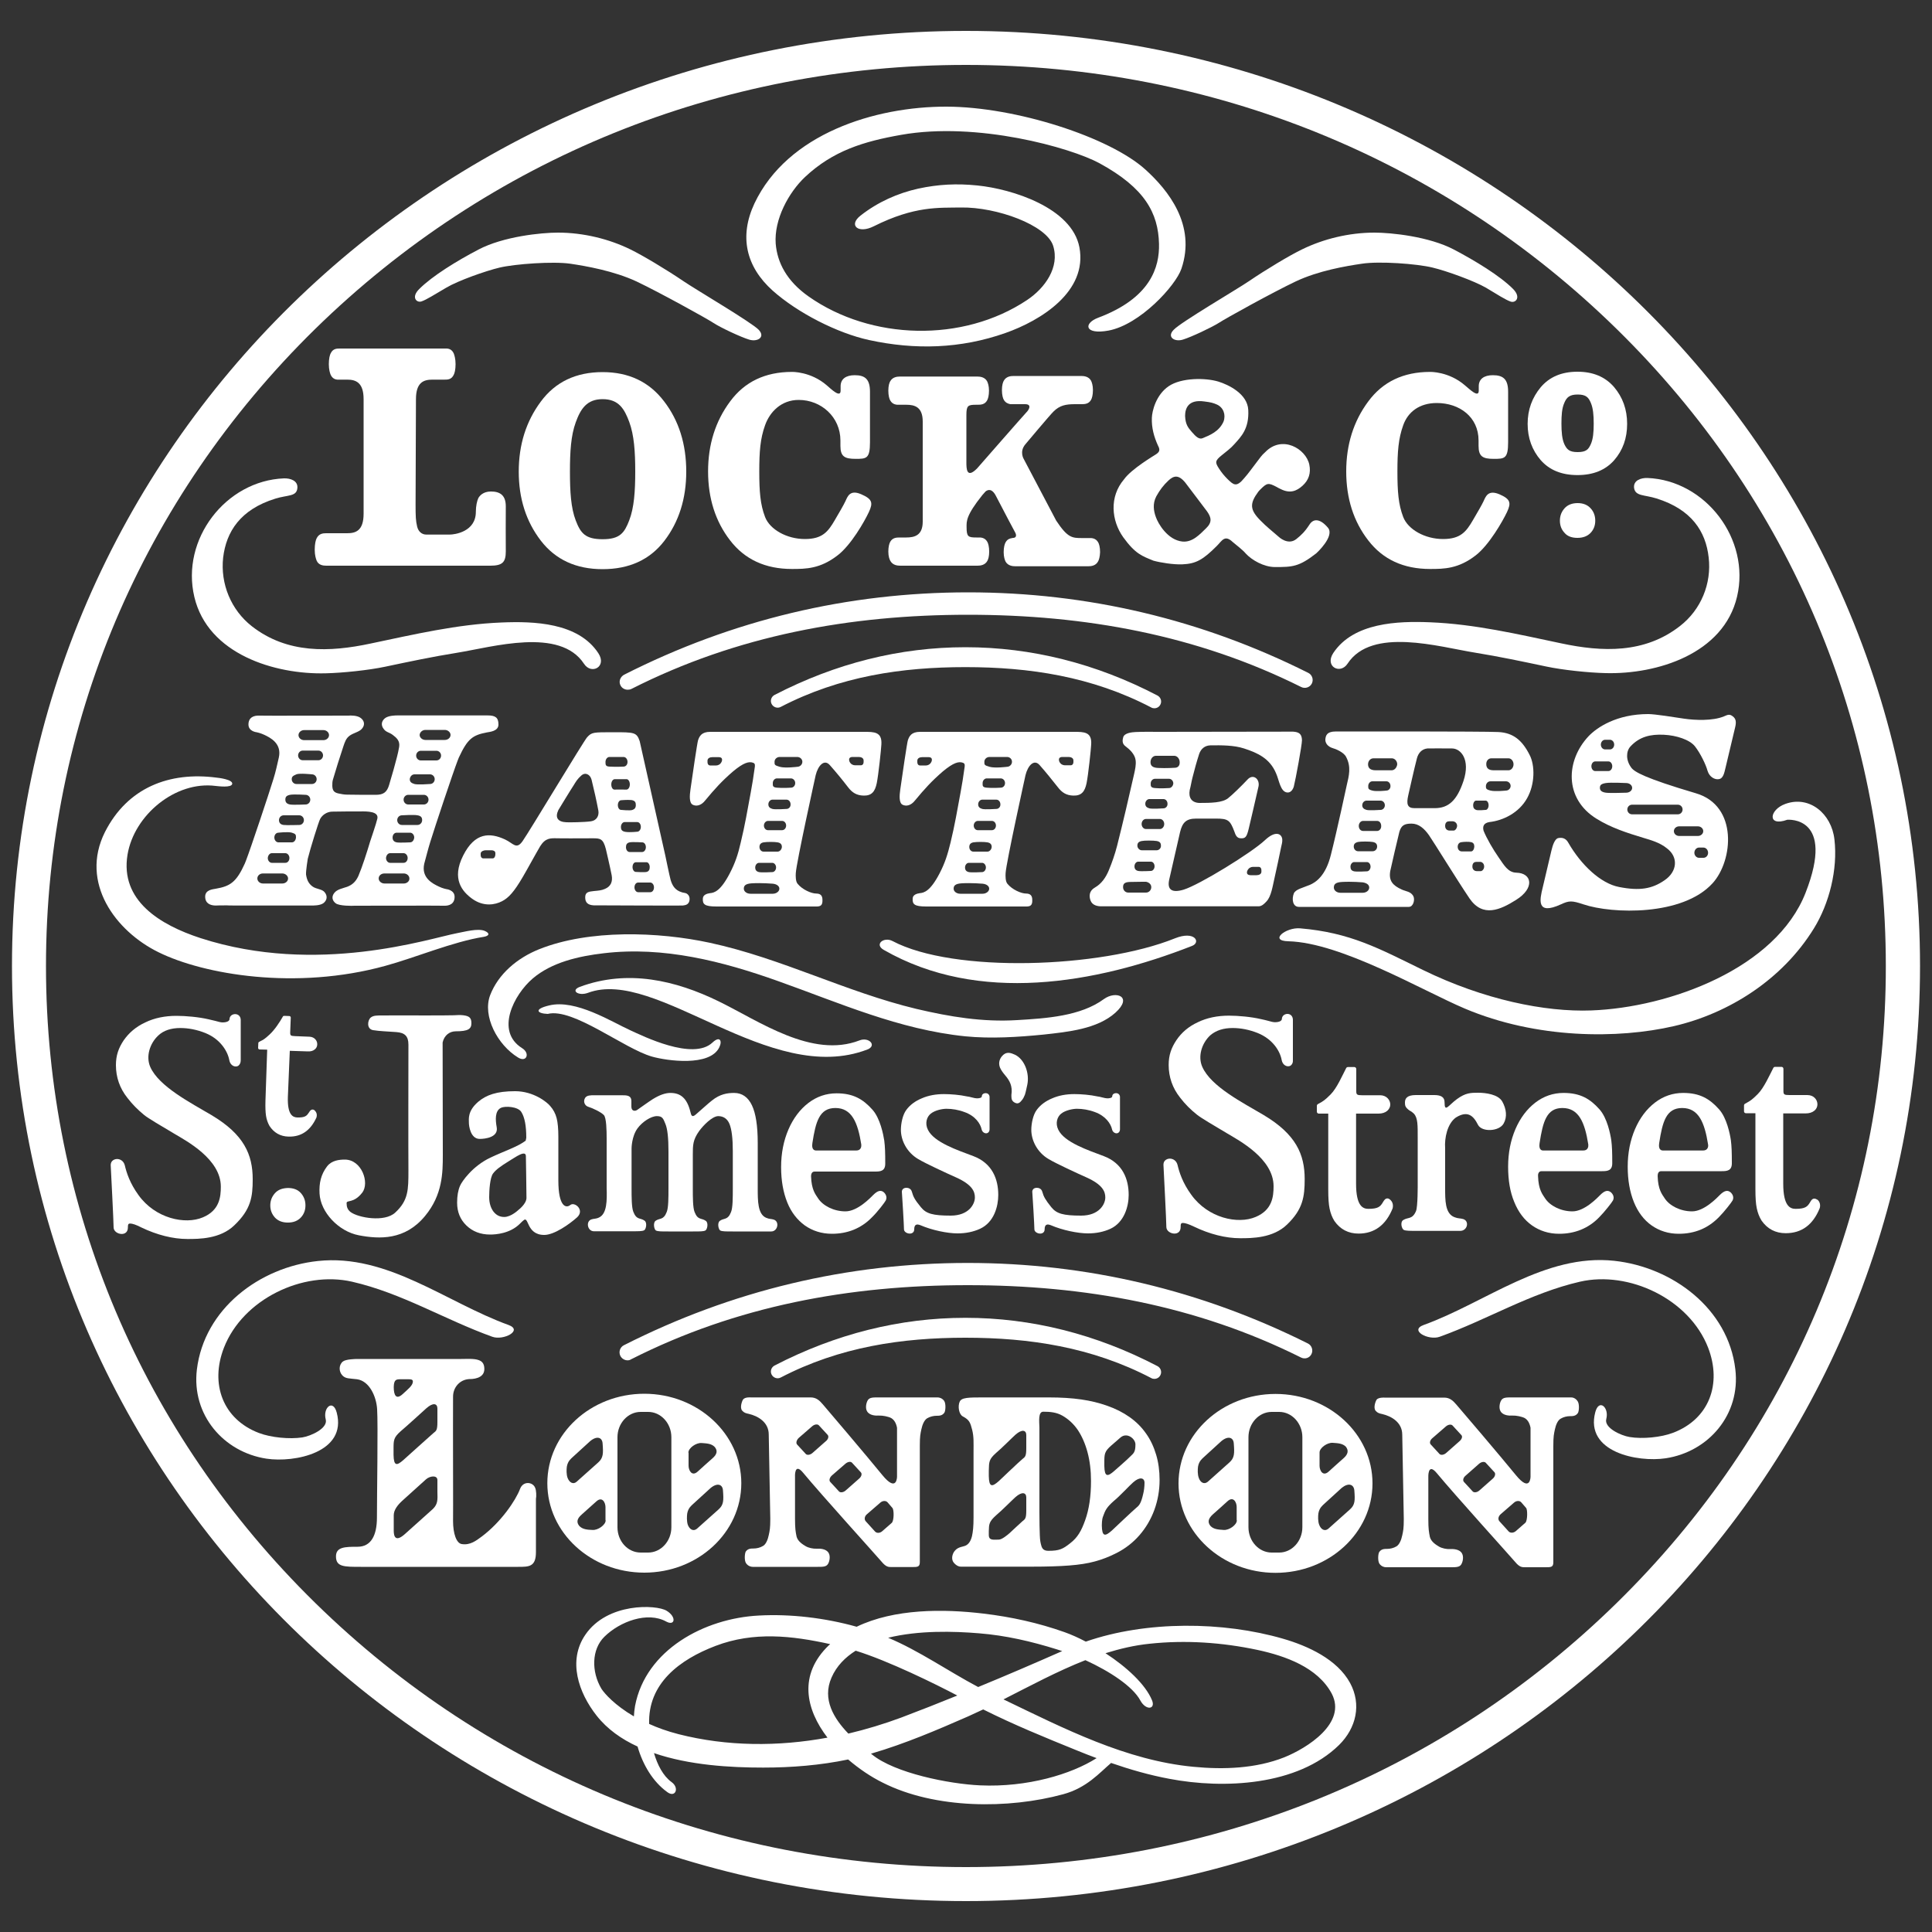
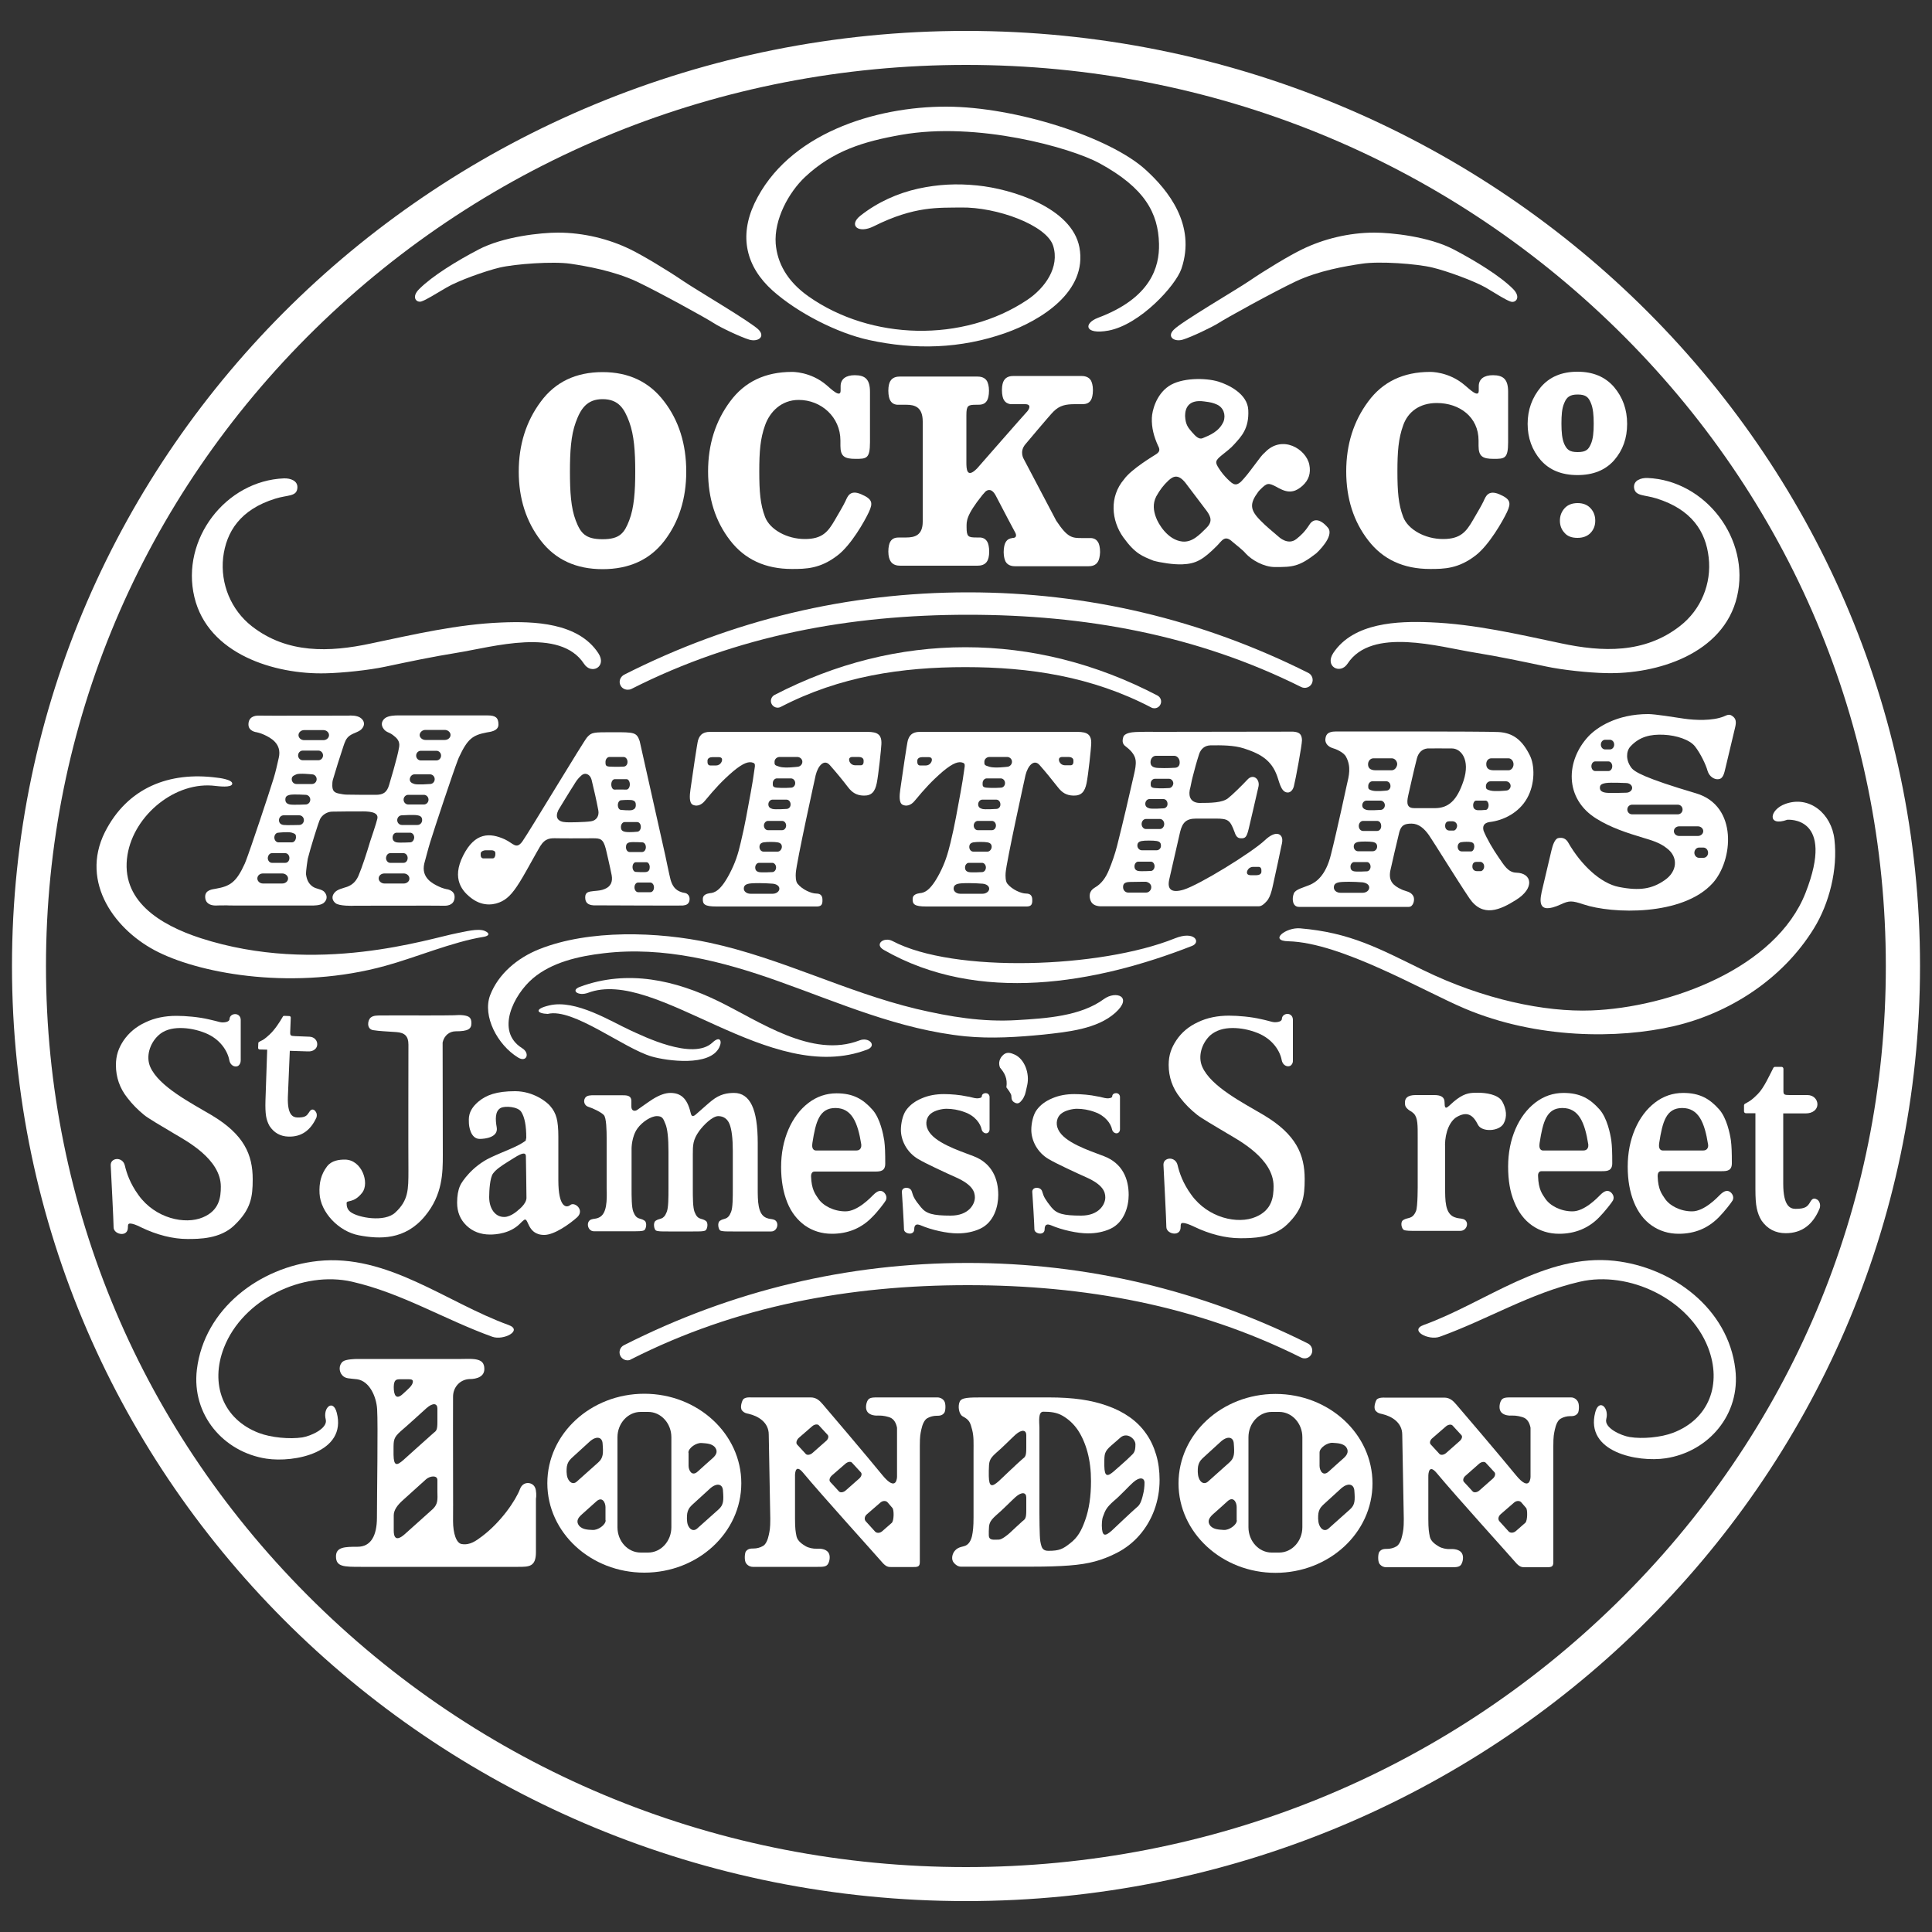
<svg xmlns="http://www.w3.org/2000/svg" version="1.1" id="Layer_1" x="0px" y="0px" viewBox="0 0 1000 1000" style="enable-background:new 0 0 1000 1000;" xml:space="preserve">
  <rect x="0" y="0" width="1000" height="1000" fill="#333333" stroke="none" />
  <style type="text/css">
	.st0{fill:#FFFFFF;}
</style>
  <path class="st0" d="M816.5,245.9c8.2,0,14.5-2.6,19-7.7c4.5-5.2,6.7-11.4,6.7-18.8c0-7.5-2.3-13.8-6.8-19.1  c-4.6-5.3-10.9-7.9-18.9-7.9c-8.2,0-14.5,2.7-19,8c-4.5,5.4-6.8,11.7-6.8,19s2.3,13.6,6.8,18.8C802,243.3,808.3,245.9,816.5,245.9   M809.7,208.5c1.2-2.9,2.8-4.3,6.9-4.3c4.2,0,5.6,1.4,6.8,4.3c1.2,2.8,1.5,6.4,1.5,10.8c0,4.4-0.3,7.9-1.5,10.6  c-1.2,2.7-2.4,4.1-6.8,4.1c-4.4,0-5.6-1.4-6.9-4.1c-1.2-2.7-1.5-6.3-1.5-10.6C808.2,215,808.4,211.4,809.7,208.5" />
  <path class="st0" d="M598.1,235.3c-0.4,0.3-12.5,7.4-16.3,12.8c-7.7,9-6.6,21.3-0.4,30c6.3,8.7,9.8,9.7,15.6,12.1  c3.6,1,10.4,2.1,15,1.9c7.1-0.3,10.7-2.4,17.9-9.6c2.6-2.6,4-5.9,8.1-2c2,1.7,5.1,4,6.8,6c3.1,3.4,9.4,7,15.1,7  c9.1,0,12.4-0.1,21.4-7.1c0,0,9.8-8.9,6-13.3c-3.9-4.6-7.4-4.9-9.5-1.6c-2.4,3.7-4.3,5.5-6.8,7.5c-4.4,3.5-9.2-1.2-9.2-1.2  c-3.1-2.7-6.4-5.3-9.3-8.3c-5.6-5.6-5.8-8.8-1.2-15c0.3-0.4,0.7-0.8,1.1-1.2c3.4-3.4,4.1-3.5,8.3-1.3c0.7,0.4,1.4,0.8,2.1,1.1  c4.9,2.5,8.3,1.1,11.4-1.7c3.2-2.9,4.4-6.5,3.5-10.9c-1.7-8.2-14.1-15.6-22.9-6.4c-1.7,1.4-3,3.4-4.4,5.2c-2.1,2.7-4.1,5.6-6.4,8.2  c-4.1,5-5.6,3.4-8.7,0.4c-1.6-1.6-3.1-3.4-4.3-5.3c-2.1-3.2-2.2-4.1,1.3-6.9c2.3-1.9,4.7-3.6,6.6-5.8c3.5-3.9,7.7-8,7.2-17.7  c-0.4-8.4-10.3-13.1-15.5-14.7c-6.6-2-19.1-2.1-25.7,2.4c-6.6,4.5-8.6,12.9-8.7,16.4c-0.2,5.1,1.1,9.8,3.2,14.4  C600.6,232.9,600.2,234,598.1,235.3 M623.4,207.8c3.2,0.4,4.5,0.7,6.5,1.6c3.3,1.5,4.7,5.2,3.4,8.8c-2.3,5.2-7.2,7.1-10.8,8.6  c-1.9,0.8-3.6-0.9-5.6-3.2c-2-2.3-3.3-3.9-3.5-8.3C613.4,211.3,615.1,206.6,623.4,207.8 M604.8,248.7c2.6-2.4,5.1-3.3,8.7,1.1  c4.4,5.9,7.8,10.2,11.2,14.8c2.2,3.1,2.9,5.6-0.4,8.8c-3.4,3.3-7.1,7.4-12.3,6.9c-7.7-0.8-12.6-9.4-13.7-12.6  c-1.2-3.2-1.8-7,0.2-10.8C600.2,253.8,602.2,251.1,604.8,248.7" />
-   <path class="st0" d="M168.9,292.8l33.3,0l51.5,0c6.3,0,8.1-1.7,8.1-7.4c0-8.6-0.1-15.2,0-23.3c0-5.8-3-7.7-7.7-7.7  c-4.1,0-5.9,2.3-6.5,3.4c-0.7,1.4-1.3,4.2-1.3,7.1c0,10.4-11,11.8-13.6,11.8h-12c-2.4,0-4.2-1.6-4.8-4.2c-0.7-3-0.8-5.1-0.8-11.4  c0-6.4,0.2-54.5,0.2-54.5c0-8.9,4.2-10.1,8.5-10.1h6.2c1.7,0,3.6,0,4.8-2.4c0.5-0.9,1-2.8,1-5.6c0-2.8-0.6-4.7-1-5.7  c-1.2-2.4-3.1-2.5-4.8-2.4l-27,0l25.8,0h-51.5l25.7,0l-27,0c-1.7,0-3.6,0-4.8,2.4c-0.5,0.9-1,2.8-1,5.7c0,2.8,0.6,4.7,1,5.6  c1.2,2.4,3.1,2.5,4.8,2.4h3.7c4.3,0,8.5,1.3,8.5,10.1l0,59.3c0,8.9-4.2,10.1-8.5,10.1h-10.9c-1.7,0-3.7,0.2-4.9,2.6  c-0.5,0.9-1,3-1,5.9c0,2.9,0.6,4.7,1,5.7C164.9,292.5,167.2,292.8,168.9,292.8" />
  <path class="st0" d="M311.9,192.6c-13.8,0-24.5,5.1-32,15.3c-7.6,10.2-11.4,22.3-11.4,36.2c0,13.9,3.8,25.8,11.4,35.7  c7.6,9.9,18.3,14.8,32,14.8c13.8,0,24.5-4.9,32-14.7c7.5-9.8,11.3-21.8,11.3-35.8c0-14.2-3.8-26.4-11.5-36.4  C336,197.6,325.4,192.6,311.9,192.6 M325.7,269.3c-2.5,6.5-4.8,9.8-13.8,9.8c-9,0-11.4-3.2-13.9-9.7c-2.5-6.5-3-14.9-3-25.3  c0-10.2,0.5-18.7,3-25.5c2.5-6.9,5.7-12,13.9-12c8.4,0,11.3,5.1,13.8,11.8c2.5,6.8,3.1,15.3,3.1,25.7  C328.8,254.4,328.2,262.8,325.7,269.3" />
  <path class="st0" d="M413.4,207c11.7,0,21.6,8.9,21.6,21c0,0,0,1.6,0,2.8c0,5.5,2.2,6.7,7.8,6.7c5.6,0,7.5,0,7.5-8.6l0-26.1  c0-6.4-2.4-8.6-7.9-8.6c-4.6,0-7.3,2-7.3,5.7v2.3c0,4-5-0.9-7.1-2.7c-8.4-7.3-18.1-7-18.1-7c-13.8,0-24.5,5.1-32,15.3  c-7.6,10.2-11.4,22.3-11.4,36.2c0,13.9,3.8,25.9,11.4,35.7c7.6,9.9,18.3,14.8,32,14.8c7.3,0,14.7-0.1,23.7-7.1  c6.9-5.3,13.8-17.4,16.1-22.3c2.3-4.9,1.8-6.8-4-9.3c-5.8-2.5-7,1.2-8.1,3.6c-1.1,2.3-3,5.5-5.5,9.8c-3.5,6-6.4,9.8-15.5,9.8  c-9.3,0-18.1-4.9-20.6-11.4c-2.5-6.5-3-13.2-3-23.6c0-10.2,0.5-17,3-23.9C398.4,213.3,404.3,207,413.4,207" />
  <path class="st0" d="M743.7,208.6c11.7,0,21.6,7.2,21.6,19.4c0,0,0,1.6,0,2.8c0,5.5,2.2,6.7,7.8,6.7c5.6,0,7.5,0,7.5-8.6l0-26.1  c0-6.4-2.4-8.6-7.9-8.6c-4.6,0-7.3,2-7.3,5.7v2.3c0,4-4.9-0.9-7.1-2.7c-8.4-7.3-18.1-7-18.1-7c-13.8,0-24.5,5.1-32,15.3  c-7.6,10.2-11.4,22.3-11.4,36.2c0,14,3.8,25.9,11.4,35.7c7.6,9.9,18.3,14.8,32,14.8c7.3,0,14.7-0.1,23.7-7.1  c6.9-5.4,13.8-17.5,16.1-22.3c2.3-4.9,1.8-6.8-4-9.3c-5.8-2.4-7,1.2-8.1,3.6c-1.1,2.3-3,5.5-5.5,9.8c-3.5,6-6.4,9.8-15.5,9.8  c-9.3,0-18.1-4.9-20.6-11.4c-2.5-6.5-3-13.2-3-23.6c0-10.2,0.5-17,3-23.9C728.7,213.3,734.6,208.6,743.7,208.6" />
  <path class="st0" d="M469.1,278.2h-3.4c-1.7,0-3.7,0.1-4.9,2.2c-0.5,0.8-1,2.6-1,5.1c0,2.5,0.6,4.1,1.1,4.9c1.2,2.1,3.5,2.4,5.1,2.4  l25.7,0l14.2,0c1.6,0,3.9-0.3,5.1-2.4c0.5-0.8,1-2.4,1-4.9c0-2.5-0.5-4.3-1-5.1c-1.2-2.1-3.2-2.3-4.9-2.2h-0.7  c-4.3,0-5.1-0.4-5.1-5.4c0-2.9-0.4-5.9,8.2-16.6l1.6-1.8c1.1-0.9,3.3-1.9,5.5,2.5c3.1,6.1,9.9,18.8,9.9,18.8s1.3,2.3-0.8,2.7  c-0.2,0-0.5,0-0.8,0.1c-1.3,0.2-2.5,0.6-3.4,2.2c-0.5,0.8-1,2.6-1,5.1c0,2.5,0.6,4.1,1,4.9c1.2,2.1,3.5,2.4,5.1,2.4l14.2,0l23.4,0  c1.7,0,3.9-0.3,5.1-2.4c0.5-0.8,1-2.4,1.1-4.9c0-2.5-0.5-4.3-1-5.1c-1.2-2.1-3.2-2.3-4.9-2.2h-3.4c-5.2,0-7.5-0.1-13.4-9l-16.8-31.9  c0,0-2.4-3.8,0.8-7.6c0,0,12.9-15.4,14.6-17c3.2-3.2,6.4-3.8,11.1-3.8h3.4c1.7,0,3.7-0.1,4.9-2.2c0.5-0.8,1-2.6,1-5.1  c0-2.5-0.6-4.1-1-4.9c-1.2-2.1-3.5-2.4-5.1-2.4l-20.7,0l-14.2,0c-1.7,0-3.9,0.3-5.1,2.4c-0.5,0.8-1,2.4-1,4.9c0,2.5,0.5,4.3,1,5.1  c0.9,1.5,2.2,2,3.4,2.2h0h7.6c3.5,0,2.2,2.7,0.6,4.3c-1.2,1.2-25.5,29-25.5,29c-5.4,5.4-5.5,0.1-5.5-3.2v-24.4c0-5,0.8-5.4,5.1-5.4  h0.7c1.7,0,3.7-0.1,4.9-2.2c0.5-0.8,1-2.6,1-5.1c0-2.5-0.6-4.1-1-4.9c-1.2-2.1-3.5-2.4-5.1-2.4l-14.2,0l-25.7,0  c-1.7,0-3.9,0.3-5.1,2.4c-0.5,0.8-1,2.4-1,4.9c0,2.5,0.5,4.3,1,5.1c1.2,2.1,3.2,2.3,4.9,2.2h3.4c4.3,0,8.5,1.1,8.5,8.7l0,51.8  C477.6,277.1,473.4,278.2,469.1,278.2" />
  <path class="st0" d="M816.5,278.4c2.9,0,5.2-0.9,6.8-2.6c1.6-1.7,2.4-3.8,2.4-6.3c0-2.5-0.8-4.7-2.4-6.4c-1.6-1.8-3.9-2.7-6.7-2.7  c-2.9,0-5.2,0.9-6.8,2.7c-1.6,1.8-2.4,3.9-2.4,6.4c0,2.5,0.8,4.6,2.4,6.3C811.3,277.6,813.6,278.4,816.5,278.4" />
  <path class="st0" d="M82.1,492.9c23.3,11.5,71.1,19.8,117.4,7c15.4-4.2,35-12.5,50.9-15c2.9-0.5,3.3-1.9,0.4-3.1  c-3.5-1.4-10.4,0.5-14.2,1.2c-14.3,2.7-72.3,22.1-132.7,2.6c-21.2-6.9-41.8-19.5-37.9-43.2c3.4-20.6,24.9-38.3,45.6-35.6  c1.2,0.1,8.3,1.1,8.6-1.1c0.3-2.2-6.9-3.1-8.1-3.2c-24.4-3.2-46.1,5.1-57.8,28.2C41.2,456.9,59.8,482,82.1,492.9" />
  <path class="st0" d="M275.7,506.5c9.8-8.4,23.8-11.6,36.8-13.1c31-3.7,61.6,4.2,90.2,14.4c31.8,11.3,62.6,25.1,97,28.6  c13.3,1.3,27.2,0.4,40.4-0.9c12.8-1.4,27.8-2.9,37.2-11.3c9.3-8.4,0.3-11.6-5.9-7.1c-12.1,8.9-29.9,10-44.9,10.9  c-18,1.1-34.7-1.7-52.2-5.8c-36.6-8.8-69.8-26.2-106.8-34.2c-26.8-5.8-62.6-7-88.4,3.3c-11.5,4.6-21.2,12.9-25.4,23.8  c-4.1,10.8,3.8,25.8,14.5,32.3c4.4,2.7,6.3-2.3,2-4.9C256.2,533.7,266,514.8,275.7,506.5" />
  <path class="st0" d="M457.5,491.7c49,28.1,109.5,17.5,159.5-2.1c4.7-1.8,1.5-8.1-8.9-3.9c-38.5,15.5-114.5,18.1-146.1,1.4  C457.5,484.7,452.3,488.8,457.5,491.7" />
  <path class="st0" d="M283.5,524.8c13.1-3.3,39.5,18,54,22.1c7.8,2.2,29.9,5.3,34.8-4.8c1.7-3.5,0.2-6-3.5-2.5  c-10.1,9.6-36.3-3.5-42.5-6.3c-9.9-4.5-28.3-16.2-42-12.9C276.2,522.3,277.9,524.6,283.5,524.8" />
  <path class="st0" d="M449,543.2c5-2,0.8-6.6-4.1-4.7c-24.6,9.5-51.8-9.9-72.9-20.2c-22.3-10.9-47.1-16.7-71.9-7.5  c-5,1.9-0.7,4.9,4.2,3.1C339.7,500.5,398.4,562.7,449,543.2" />
  <path class="st0" d="M925.1,424.3c0.4,0,25-2,9.5,37.7c-15.3,39.3-70.6,59.5-110.9,61c-24.1,0.9-55.7-5.6-87.1-20.9  c-22.9-11.2-37.7-19.4-63.7-21.6c-7.4-0.6-16.3,6.5-6,6.7c27.3,0.7,69.5,25.6,91.2,34.8c37.3,15.8,79.5,15.8,108.4,9.1  c28.4-6.6,56.1-24.1,72.4-50.6c7.9-12.8,12.4-30.5,10.6-46c-1.5-13.4-13-22.9-25.4-18.4C915.7,419.1,914.6,428.1,925.1,424.3" />
-   <path class="st0" d="M523.5,567.6c0,1.4,0.4,2.5,1.9,3.2c1.6,0.8,2.6-0.2,3.4-1.2c0.8-0.9,1.3-2,1.7-3c0.5-1.6,0.8-3.3,1.2-5  c1.3-5.9-1.3-13.3-6.4-15.7c-2-0.9-4-1.6-5.9,0c-2,1.7-2.8,4.2-1.8,6.7c0.6,1.4,1.6,2.7,2.6,3.9c2.3,2.7,4,5.5,3.3,10.2  C523.5,566.2,523.5,566.9,523.5,567.6" />
+   <path class="st0" d="M523.5,567.6c0,1.4,0.4,2.5,1.9,3.2c1.6,0.8,2.6-0.2,3.4-1.2c0.8-0.9,1.3-2,1.7-3c0.5-1.6,0.8-3.3,1.2-5  c1.3-5.9-1.3-13.3-6.4-15.7c-2-0.9-4-1.6-5.9,0c-2,1.7-2.8,4.2-1.8,6.7c2.3,2.7,4,5.5,3.3,10.2  C523.5,566.2,523.5,566.9,523.5,567.6" />
  <path class="st0" d="M235.9,533.8c6.4,0,8.1-1.2,8.1-4.2c0-2.8-1.1-3.7-4.2-4.1c-1.5-0.2-3.4-0.1-4.9,0c-4.9,0.2-29.7,0-37.3,0.1  c-2.5,0-4.3,0-5.6,1c-1.8,1.3-2.4,6,1.1,6.6c3.8,0.6,6.9,0.6,12,1c4.5,0.3,6.3,2.2,6.3,6.5c0,2.9-0.1,55.8,0,65  c0,10.1,0,15.6-6.8,21.9c-5.5,5.2-19.3,2.7-23.2-0.3c-1.5-1.2-2-2.6-2-4.5c-0.1-1.9,3.6,0.3,8.1-5.5c3.9-5.1-0.3-17.1-9-17.1  c-2.9,0-6.8,0.4-9.2,3.5c-3.2,4.2-4.2,8.7-3.9,14.1c0.5,9.6,9.8,19.6,20.4,21.6c10.6,2,23.8,2.6,34.2-10c9.1-11,9.2-22.4,9.2-31.6  c0,0-0.1-57.4-0.1-58.2C229.9,535.9,232.7,533.8,235.9,533.8" />
  <path class="st0" d="M753.6,578.4c6-3.7,9-1,11.4,3.8c2,3.9,11,3.5,13.3-0.7c1.9-3.4,1.4-7.5-0.7-11.3c-2.1-3.8-8.7-4.6-12.5-4.6  c-3.8,0-6.5,0-11,3.3c-4.5,3.3-6.4,7.2-6.4,1.6c0-2.6-1.8-3.7-5.3-3.7h-9.6c-4.4,0-5.6,1.7-5.6,3.8c0,1.5,0.1,2.3,1.6,3.6  c0.7,0.7,1.8,1,3,2.2c2.1,2.2,2,6.2,2,12.4v24c0,0,0.1,11.9-0.9,14.1c-1.9,4.4-4.1,3-6.6,4.6c-1.7,1.1-0.8,4.5,0.3,5.1  c1.1,0.5,3.1,0.5,7.3,0.5c8.2,0,19.8,0,21.9,0c3.7,0,4.9-5,1.6-6.1c-1.6-0.5-2.6-0.2-4.6-1c-4.9-1.9-4.8-8.8-4.8-15.4v-20.2  C747.6,589.1,749.1,581.6,753.6,578.4" />
  <path class="st0" d="M150,543.9l9.3,0.3c1.5,0.1,2.8-0.3,3.6-1c0.8-0.6,1.3-1.6,1.3-2.6c0.1-1.9-1.4-3.9-4-4l-7.5-0.3  c-2.2-0.1-2.5-0.3-2.5-1.8l0.3-7.8c0-0.4-0.3-0.8-0.8-0.8l-2.6-0.1c-0.3,0-0.6,0.1-0.7,0.4c-1.6,2.8-4.1,6.7-6.9,9.3  c-2.5,2.3-3.2,2.7-4.7,3.4l-0.7,0.4c-0.3,0.1-0.4,0.4-0.4,0.7l-0.1,2.4c0,0.4,0.3,0.8,0.8,0.8l3.9,0.1l-0.9,26.4  c-0.1,3.3,0,6,0.3,7.9c0.3,1.9,0.9,3.6,1.8,5.2c2.3,3.5,5.6,5.4,9.8,5.5c6.6,0.2,11.4-3.1,14.5-9.9c0-0.1,0.7-1.9-0.7-3.4  c-0.4-0.5-0.9-0.7-1.3-0.7c-0.9,0-1.4,0.7-1.8,1.4c-0.1,0.1-0.2,0.3-0.3,0.4c-1,1.5-1.9,2.4-5.9,2.3c-2.2-0.1-5.1-1.3-4.8-10.6  L150,543.9z" />
-   <path class="st0" d="M688.2,625.6c0.5,2.4,1.3,4.5,2.5,6.4c3,4.3,7.2,6.5,12.5,6.5c8.2,0,14.1-4.4,17.6-13c0-0.1,0.8-2.5-1-4.3  c-0.6-0.6-1.1-0.9-1.7-0.9c-1.1,0-1.7,1-2.2,1.8c-0.1,0.2-0.2,0.3-0.3,0.5c-1.2,1.9-2.3,3.1-7.3,3.1c-2.8,0-6.4-1.3-6.4-13v-36.3  h11.6c1.9,0,3.4-0.5,4.5-1.4c1-0.9,1.6-2,1.6-3.3c0-2.4-2-4.8-5.2-4.8h-9.3c-2.7,0-3.1-0.3-3.1-2.1v-11.5c0-0.6-0.5-1-1-1h-3.3  c-0.4,0-0.7,0.2-0.9,0.5c-1.9,3.6-4.8,10.4-8.1,13.7c-3,3-3.9,3.5-5.7,4.5l-0.9,0.5c-0.3,0.2-0.5,0.5-0.5,0.9v3c0,0.6,0.5,1,1,1h4.9  v39.3C687.5,620,687.7,623.3,688.2,625.6" />
  <path class="st0" d="M939.1,620.4c-1.1,0-1.7,1-2.1,1.7c-0.1,0.2-0.2,0.3-0.3,0.5c-1.2,1.9-2.3,3.1-7.3,3.1c-2.8,0-6.4-1.4-6.4-13  v-36.4h11.6c1.9,0,3.4-0.5,4.5-1.4c1-0.8,1.6-2,1.6-3.3c0-2.4-1.9-4.8-5.2-4.8h-9.3c-2.7,0-3.1-0.3-3.1-2.1v-11.5c0-0.6-0.5-1-1-1  h-3.3c-0.4,0-0.7,0.2-0.9,0.5c-1.9,3.6-4.8,10.3-8.1,13.6c-3,3-3.9,3.5-5.7,4.5l-0.9,0.5c-0.3,0.2-0.5,0.5-0.5,0.9v3  c0,0.6,0.4,1,1,1h4.9v39.4c0,4.2,0.2,7.5,0.7,9.8c0.5,2.4,1.3,4.5,2.5,6.4c3,4.3,7.2,6.5,12.5,6.5c8.2,0,14.1-4.3,17.6-13  c0-0.1,0.8-2.4-1-4.2C940.2,620.7,939.7,620.4,939.1,620.4" />
  <path class="st0" d="M295.2,623.7c-2.2,1.8-6.2,1-6.2-12.7v-22.7c0-4.1-0.3-7.3-0.9-9.6c-0.6-2.3-1.7-4.4-3.3-6.2  c-1.6-2-8.6-7.7-18.2-7.7s-15,2-19.1,5.5c-5.6,4.8-4.8,9-4.8,10.9c0,1.5,0.8,8.3,5.6,8.3c2.8,0,9.7-0.8,8.8-6  c-0.7-3.9-1-8.5,2.2-10.1c2.1-1,8.7-0.7,10.5,2.1c1.8,2.8,2.6,7.3,2.6,13.4l-0.3,1.5c-4.2,3.2-10.7,5.2-18.3,8.8  c-9.1,4.3-14.7,12.2-15.7,14.6c-1,2.3-1.5,5.2-1.5,8.7c0,4.8,1.6,8.7,4.8,11.8c3.2,3.1,7.3,4.7,12.3,4.7c2.9,0,10.3-0.5,15.4-5.6  c0.8-0.9,1.5-1.4,1.7-1.6c3.1-3.1,1.3,7.4,10.9,7.4c5.2,0,13.1-5.6,17.1-9.2C302.7,626.2,297.4,621.9,295.2,623.7 M268.4,626.2  c0,0-3.8,3.7-7.4,3.7c-2.3,0-4.1-0.9-5.6-2.8c-1.4-1.9-2.2-4.4-2.2-7.5c0-3.4,0.4-10.1,2-12.2c1.5-2,3.8-3.7,8.2-6.4  c3.6-2.2,8.8-6,8.8-2.5c0,0,0.3,18.6,0.3,21.6C272.4,623.2,268.4,626.2,268.4,626.2" />
  <path class="st0" d="M416.6,634.3c4,2.8,8.7,4.3,14,4.3c4.1,0,7.8-0.7,11.3-2.1c3.4-1.4,6.6-3.5,9.4-6.4c2.9-2.8,6.7-7.8,7.2-8.8  c1-2.1-0.6-3.9-1.3-4.4c-1.4-0.9-2.9-0.7-5.2,1.6c-1.4,1.4-8.1,8.5-14.4,8.5c-6,0-11.7-2.9-14.2-6.8c-1.3-2-3.4-4.4-3.6-11.4  c0-0.7,0.2-2.4,1.8-2.4h31.4c2.8,0,5.2-0.3,5.2-4.1c0-5.6-0.1-8.7-0.5-11.9c-0.5-3.2-2.1-11.5-6.1-16c-4.9-5.5-10-8.5-18.6-8.5  c-5.4,0-10.3,1.7-14.6,5c-4.3,3.3-7.8,7.9-10.3,13.7c-2.5,5.8-3.8,12.3-3.8,19.5c0,7,1.1,13.1,3.2,18.3  C409.5,627.4,412.6,631.4,416.6,634.3 M420.5,591.6c1.7-11,3.6-18.1,11.9-18.1c8.5,0,11.6,7.5,13.4,18.9c0.1,1-0.1,3.1-2.6,3.1  h-20.7C420.1,595.5,420.3,592.9,420.5,591.6" />
  <path class="st0" d="M797.9,606.2h31.4c2.8,0,5.2-0.3,5.2-4.1c0-5.6-0.1-8.7-0.5-11.9c-0.5-3.3-2.1-11.5-6.1-16  c-4.9-5.5-10-8.5-18.6-8.5c-5.4,0-10.3,1.7-14.6,5c-4.3,3.3-7.8,7.9-10.3,13.7c-2.5,5.8-3.8,12.3-3.8,19.5c0,7,1,13.1,3.2,18.3  c2.1,5.2,5.2,9.3,9.2,12.1c4,2.8,8.7,4.3,14,4.3c4.1,0,7.8-0.7,11.3-2.1c3.4-1.4,6.6-3.5,9.4-6.4c2.8-2.8,6.7-7.8,7.2-8.8  c1-2.1-0.6-3.9-1.4-4.4c-1.4-0.9-2.9-0.7-5.2,1.6c-1.4,1.4-8.1,8.5-14.4,8.5c-6,0-11.7-2.9-14.2-6.8c-1.3-2-3.4-4.4-3.6-11.4  C796,608,796.2,606.2,797.9,606.2 M796.9,591.6c1.7-11,3.6-18.1,11.8-18.1c8.5,0,11.6,7.5,13.4,18.9c0.1,1-0.1,3.1-2.6,3.1h-20.7  C796.5,595.5,796.7,592.9,796.9,591.6" />
  <path class="st0" d="M859.8,606.2h31.4c2.8,0,5.2-0.3,5.2-4.1c0-5.6-0.1-8.7-0.5-11.9c-0.5-3.3-2.1-11.5-6.1-16  c-4.9-5.5-10-8.5-18.6-8.5c-5.4,0-10.3,1.7-14.6,5c-4.3,3.3-7.8,7.9-10.3,13.7c-2.5,5.8-3.8,12.3-3.8,19.5c0,7,1.1,13.1,3.2,18.3  c2.1,5.2,5.2,9.3,9.2,12.1c4,2.8,8.7,4.3,14,4.3c4.1,0,7.8-0.7,11.3-2.1c3.4-1.4,6.5-3.5,9.4-6.4c2.8-2.8,6.7-7.8,7.2-8.8  c1-2.1-0.6-3.9-1.4-4.4c-1.3-0.9-2.9-0.7-5.2,1.6c-1.4,1.4-8.1,8.5-14.4,8.5c-6,0-11.7-2.9-14.2-6.8c-1.3-2-3.4-4.4-3.6-11.4  C858,608,858.1,606.2,859.8,606.2 M858.8,591.6c1.7-11,3.6-18.1,11.9-18.1c8.5,0,11.6,7.5,13.4,18.9c0.2,1-0.1,3.1-2.6,3.1h-20.7  C858.4,595.5,858.6,592.9,858.8,591.6" />
-   <path class="st0" d="M142.3,617.6c-1.6,1.8-2.4,3.9-2.4,6.3c0,2.5,0.8,4.5,2.4,6.3c1.6,1.7,3.8,2.6,6.7,2.6c2.9,0,5.1-0.9,6.7-2.6  c1.6-1.7,2.4-3.8,2.4-6.3c0-2.5-0.8-4.6-2.4-6.4c-1.6-1.8-3.9-2.6-6.7-2.6C146.1,615,143.9,615.8,142.3,617.6" />
  <path class="st0" d="M638,532.1c4.1,0,8.5,0.8,13,2.6c7.9,3.2,11.6,9.5,12.4,14c0.4,2.1,1.9,3.2,3.3,3.2c0.7,0,1.3-0.2,1.7-0.7  c0.4-0.4,0.9-1.2,0.8-2.5l0-21c-0.1-2-1.5-2.9-2.8-2.9c-1.4,0-2.8,0.9-2.9,2.5c0,1.6-2.6,1.8-3.6,1.8c-0.8,0-2.1-0.3-3.8-0.8  c-1-0.3-2.1-0.5-3.4-0.8c-5.1-1.2-11.8-1.8-16.6-1.8c-5.9,0-11.4,1.1-16.1,3.4c-4.8,2.2-8.5,5.4-11.1,9.3c-2.6,3.9-4,7.7-4,12.8  c0,6.3,2,12,5.9,16.9c2.5,3.3,5.5,6.3,8.8,8.9c1.7,1.4,8.7,5.6,15.5,9.6c6.2,3.7,24.1,13.1,24.1,27.4c0,5.4-0.7,12.3-9.3,15.9  c-9.2,3.9-24.6,0.6-33.3-11.5c-4.5-6.2-6.2-11.6-7.1-15.4c-0.6-2.4-2.5-3.3-4-3.3c-1,0-1.9,0.4-2.5,1c-0.6,0.6-0.8,1.4-0.8,2.2  c0.2,3.9,1.5,29.2,1.5,32.2c0,2,2.2,3.4,4.2,3.4c1.6,0,3.2-0.9,3.2-3.4c0-1.5,0.1-2.1,1.2-2.1c1.1,0,3,0.6,5.7,1.9  c8.1,3.9,16.4,6,23.9,6c6,0,17,0,24.3-7.1c8.2-7.9,9.1-14.4,9.1-23.5c0-12.8-4.5-23.2-21.3-33.2c-10.8-6.4-27.2-14.7-31.7-24.9  c-2.4-5.4-0.3-12.2,4.1-16.3C629.4,533.3,633.3,532.1,638,532.1" />
  <path class="st0" d="M130.8,610.4c0-12.8-4.5-23.2-21.3-33.2c-10.8-6.4-27.2-14.8-31.7-24.9c-2.4-5.4-0.3-12.2,4.1-16.3  c2.8-2.7,6.8-3.9,11.4-3.9c4.1,0,8.5,0.8,13,2.6c7.9,3.2,11.6,9.6,12.4,14.1c0.4,2.1,1.9,3.2,3.3,3.2c0.7,0,1.3-0.2,1.7-0.7  c0.4-0.4,0.9-1.2,0.9-2.5l0-21c-0.1-2-1.5-2.9-2.9-2.9c-1.4,0-2.8,0.9-2.9,2.5c0,1.6-2.6,1.8-3.6,1.8c-0.8,0-2.1-0.3-3.8-0.8  c-1-0.2-2.1-0.5-3.4-0.8c-5.1-1.2-11.8-1.8-16.7-1.8c-5.9,0-11.4,1.1-16.1,3.4c-4.8,2.2-8.5,5.4-11.2,9.3c-2.6,3.9-4,7.7-4,12.8  c0,6.3,2,12,5.9,16.9c2.5,3.3,5.5,6.3,8.8,9c1.7,1.4,8.7,5.6,15.5,9.6c6.2,3.7,24.1,13.1,24.1,27.4c0,5.4-0.7,12.3-9.3,15.9  c-9.2,3.9-24.6,0.6-33.3-11.5c-4.5-6.2-6.2-11.6-7.1-15.4c-0.6-2.4-2.5-3.3-4-3.3c-1,0-1.9,0.4-2.5,1c-0.6,0.6-0.8,1.4-0.8,2.2  c0.2,3.9,1.5,29.2,1.5,32.2c0,2,2.2,3.4,4.2,3.4c1.6,0,3.2-0.9,3.2-3.4c0-1.4,0.1-2,1.2-2s3,0.6,5.7,2c8.1,3.9,16.4,6,23.9,6  c6,0,17,0,24.3-7.1C129.9,626,130.8,619.5,130.8,610.4" />
  <path class="st0" d="M310,630.2c-1.7,0.8-2.7,0.5-4,1c-2.9,1.1-1.9,6.1,1.4,6.1c1.8,0,12.5,0,19.6,0c3.7,0,5.4,0,6.4-0.5  c1-0.5,1.7-4,0.2-5c-2.2-1.6-4.1-0.2-5.8-4.6c-0.9-2.3-0.9-7.6-0.9-12.2v-20.6c0,0,0-6.2,3.1-10.4c2.5-3.4,7-6.3,10-6.3  c2.9,0,3.3,1.3,4.4,4c1.1,2.6,1.6,7.4,1.6,14.3v19.1c0,4.7,0,10-0.9,12.2c-1.7,4.4-3.6,3-5.8,4.6c-1.4,1.1-0.7,4.5,0.2,5  c1,0.5,2.7,0.5,6.4,0.5l12.8,0c3.7,0,5.4,0,6.4-0.5c1-0.5,1.7-4,0.2-5c-2.2-1.6-4.1-0.2-5.8-4.6c-0.9-2.3-0.9-7.6-0.9-12.2v-17.5  c0-4.8,0-7.6,3.3-12.2c2.1-2.9,6.7-7.6,9.8-7.7c2.8,0,4.8,1.4,5.9,4.1c1.1,2.7,1.7,7.4,1.7,14v19.3c0,4.7,0,10-0.9,12.2  c-1.7,4.4-3.6,3-5.8,4.6c-1.5,1.1-0.7,4.5,0.2,5c1,0.5,2.7,0.5,6.5,0.5c7.2,0,18,0,19.9,0c3.3,0,4.4-5,1.4-6.1  c-1.4-0.5-2.3-0.2-4.1-1c-4.3-1.9-4.3-8.7-4.3-15.3l0-23.4c0-8.8-1-15.3-3-19.5c-2-4.2-5.1-6.4-9.2-6.4c-3.4,0-7.3,0.5-11.6,4  c-1.8,1.4-4.5,3.9-8.3,7.2c-2.2,1.9-2.4-0.2-2.7-1.2c-1.8-7.5-5.3-10-10.4-10c-2.7,0-5.7,1.1-9.1,3.2c-2.5,1.6-5.5,3.8-8.1,5.6  c-1.2,0.8-3,0.6-3-1.7V570c0-3.1-2.4-3.1-5-3.1h-14.3c-1.8,0-3.7,0-4.6,1.3c-1.2,1.8-0.3,4,1.4,4.6c2.8,0.9,6.7,2.8,8.2,4.3  c1.4,1.3,1.5,8.3,1.5,12.1v25.6C314.2,621.4,314.2,628.3,310,630.2" />
  <path class="st0" d="M492.1,629.2c-9.3,0-12.7-1-15.4-4.3c-3.3-4-4-5.5-4.7-8c-0.4-1.6-1.8-2.1-2.8-2.1c-0.7,0-1.4,0.2-1.8,0.6  c-0.4,0.4-0.6,0.9-0.6,1.4c0.2,2.5,1.1,17.6,1.1,19.5c0,1.3,1.6,2.2,3,2.2c1.1,0,2.3-0.6,2.3-2.2c0-2.6,1.3-2.9,3.3-2.1  c5.8,2.5,13.8,4.2,19.1,4.2c4.3,0,8.2-0.8,11.7-2.4c7.3-3.4,9.4-11.7,9.4-17.5c0-8.2-3.1-16.4-12.9-20.1  c-8.2-3.1-20.3-7.1-23.5-13.6c-1.7-3.4-0.6-6.8,1.5-8.4c2.1-1.7,5.8-2.5,8.1-2.5c2.9,0,6.1,0.5,9.3,1.7c5.7,2,8.3,6.1,8.9,9  c0.3,1.3,1.4,2,2.3,2c0.5,0,0.9-0.2,1.2-0.5c0.3-0.3,0.6-0.8,0.6-1.6l0-16.8c-0.1-1.3-1.1-1.9-2-1.9c-1,0-2,0.6-2,1.6  c0,1-1.8,1.1-2.6,1.1c-0.6,0-1.5-0.2-2.7-0.5c-0.7-0.2-1.5-0.4-2.4-0.5c-3.6-0.8-8.4-1.2-11.9-1.2c-4.2,0-8.1,0.7-11.5,2.2  c-3.4,1.4-6.1,3.4-8,6c-1.9,2.5-2.8,7.1-2.8,10.3c0,5.4,3,11.6,8.9,15.1c4,2.4,15.1,7.5,19.6,9.5c8.5,3.8,9.8,7.4,9.8,10.4  C504.6,623.3,501.4,629.2,492.1,629.2" />
  <path class="st0" d="M559.6,629.2c-9.3,0-12.7-1-15.4-4.3c-3.2-4-4-5.5-4.7-8c-0.4-1.6-1.8-2.1-2.8-2.1c-0.7,0-1.4,0.2-1.8,0.6  c-0.4,0.4-0.6,0.9-0.6,1.4c0.2,2.5,1.1,17.6,1.1,19.5c0,1.3,1.6,2.2,3,2.2c1.1,0,2.3-0.6,2.3-2.2c0-2.6,1.3-2.9,3.3-2.1  c5.8,2.5,13.8,4.2,19.1,4.2c4.3,0,8.2-0.8,11.7-2.4c7.2-3.4,9.4-11.7,9.4-17.5c0-8.2-3.1-16.4-12.9-20.1  c-8.2-3.1-20.3-7.1-23.5-13.6c-1.7-3.4-0.6-6.8,1.5-8.4c2.1-1.7,5.9-2.5,8.1-2.5c2.9,0,6.1,0.5,9.3,1.7c5.6,2,8.3,6.1,8.9,9  c0.3,1.3,1.4,2,2.3,2c0.5,0,0.9-0.2,1.2-0.5c0.3-0.3,0.6-0.8,0.6-1.6l0-16.8c-0.1-1.3-1.1-1.9-2-1.9c-1,0-2,0.6-2,1.6  c0,1-1.8,1.1-2.6,1.1c-0.6,0-1.5-0.2-2.7-0.5c-0.7-0.2-1.5-0.4-2.4-0.5c-3.6-0.8-8.4-1.2-11.9-1.2c-4.2,0-8.1,0.7-11.5,2.2  c-3.4,1.4-6.1,3.4-8,6c-1.9,2.5-2.8,7.1-2.8,10.3c0,5.4,3,11.6,8.9,15.1c4,2.4,15.1,7.5,19.6,9.5c8.5,3.8,9.8,7.4,9.8,10.4  C572.1,623.3,568.9,629.2,559.6,629.2" />
  <path class="st0" d="M244.4,465.2c6,4.3,11.9,3.1,15.4,1.3c3.5-1.8,6.3-4.9,10.8-12.6c1.8-3,6.8-12.2,9-15.9  c2.7-4.3,5.3-4.2,8.9-4.1c0,0,11.5,0.1,18.3,0c3.8,0,5.4,0.1,6.8,5.6c0,0,2.1,8.9,3,13.5c0.6,3.3-0.4,5.8-3.5,7.1  c-1.8,0.8-3.5,0.9-5.7,1.1c-2.9,0.3-4.5,0.6-4.5,3.3c0,2.7,1.4,3.9,4.3,4.1c0,0,45.6,0.2,46.2,0.1c1.7-0.2,2.9-0.6,3.4-2.3  c0.4-1.7-0.1-3.1-1.4-3.9c-0.7-0.4-1.9-0.4-2.6-0.7c-3.3-1-4.8-3.3-5.7-6.4c-0.5-1.7-2.7-12.4-2.7-12.4l-13.3-59.4  c-1.6-4.6-2.8-4.6-13.7-4.6c-10.5,0-11.1,0-13.5,2.6c-1.7,1.8-29.9,48.8-33.5,53.9c-3.2,4.4-4.7,1-9-1c-7.8-3.6-15.6-3.8-21.7,8.4  C233.6,455,239.3,461.5,244.4,465.2 M338.5,459.3c0,1.4-0.8,2.5-1.9,2.5h-6.3c-1,0-1.9-1.1-1.9-2.5c0-1.4,0.8-2.5,1.9-2.5h6.3  C337.6,456.8,338.5,457.9,338.5,459.3 M336.3,448.8c0,1.4-0.5,2.2-1.6,2.5c-1.2,0.3-5.6,0-5.6,0c-0.9,0-1.7-1.1-1.7-2.5  c0-1.4,0.7-2.5,1.7-2.5h5.6C335.5,446.3,336.3,447.4,336.3,448.8 M334.3,438.5c0,1.4-0.9,2.5-1.9,2.5h-6.5c-1.1,0-1.9-1.1-1.9-2.5  c0-1.4,0.5-2.2,1.9-2.5c1.4-0.3,6.5,0,6.5,0C333.5,436,334.3,437.1,334.3,438.5 M329.8,425.5c1.1,0,1.9,1.1,1.9,2.5  c0,1.4-0.9,2.5-1.9,2.5c0,0-3.5,0.4-5.9,0.1c-2.1-0.3-2.5-1.2-2.5-2.6c0-1.4,0.9-2.5,1.9-2.5H329.8z M329.1,416.7  c0,1.4-0.6,2.1-1.7,2.5c-1.1,0.5-5.9,0-5.9,0c-1,0-1.7-1.1-1.7-2.5c0-1.4,0.8-2.5,1.7-2.5c0,0,3-0.3,5.3-0.1  C328.8,414.4,329.1,415.4,329.1,416.7 M326,406c0,1.5-0.8,2.7-1.8,2.7c0,0-5-0.1-6,0c-1.1,0.1-1.8-1.2-1.8-2.7s0.8-2.7,1.8-2.7h6  C325.2,403.2,326,404.5,326,406 M315.5,391.8h7.2c1.2,0,2.1,1.1,2.1,2.6c0,1.4-0.9,2.4-2.1,2.4c0,0-3.5,0.2-7.2,0  c-2.1-0.1-2.1-1-2.1-2.4C313.4,393,314.3,391.8,315.5,391.8 M289,419.3c0,0,6.6-10.9,7.9-12.8c1.1-1.8,2-3.4,4-5.1  c2.1-1.9,4.6-0.5,5.3,2.2c1.3,5.3,2.5,10.6,3.5,15.9c0.5,2.7-0.9,5.2-3.8,5.6c-3.3,0.5-11.5,0.6-12.8,0.5  C288.6,425.4,287.2,423.1,289,419.3 M248.8,441.8c0-1.2,1.7-1.7,2.5-1.7h3.1c0.8,0,2,0.3,2,1.5v0.6c0,1.2-0.6,2.1-1.4,2.1h-4.8  c-0.8,0-1.4-0.6-1.4-1.8V441.8z" />
  <path class="st0" d="M222.7,435.8c2.3-7.5,11.7-35.7,14.2-42.2l0.6-1.5c4.5-9.7,7.1-11.6,14.5-13c1.5-0.3,6-0.6,6-4.1  c0-3.6-1.6-4.7-5.6-4.7h-46.7c-0.8,0-4.7,0-6.5,1.5c-1.8,1.5-2.1,3.6-0.6,5.5c1.3,1.8,2.7,1.6,4.7,3.1c2,1.5,3.8,3.1,3.3,6.2  c-0.5,3.2-1.9,8.1-1.9,8.1c-0.5,2-1.4,5.2-2.4,8.5l-0.9,3.1c-1.1,3.7-2.9,5.1-6.9,5.1c-5,0-9.9,0-14.9-0.1c-1.5,0-2.9-0.3-4.4-0.6  c-2.3-0.5-3.1-1.5-3.2-3.9c0-1.1,0-2.2,0.3-3.2c1.7-5.8,3.5-11.5,5.4-17.2c0.8-2.4,1.4-4.3,3.4-5.7c2-1.4,5-1.9,6.3-3.6  c1.6-1.9,1.2-4-0.6-5.4c-1.8-1.5-5.5-1.4-6.4-1.3c-0.9,0-46.3,0.1-46.3,0c-2.7-0.1-5.5,0.9-5.5,4.6c0,3.6,4.2,4,4.2,4s2,0.4,3.9,1.3  c3.2,1.5,9.3,4.5,7.6,11.9c-1,4.3-1.5,6.9-2.8,11.1c-2.3,7.5-11.7,35.7-14.2,42.2l-0.6,1.5c-4.4,9.7-7.6,11.7-15,13  c-1.5,0.3-5.5,0.5-5.5,4.1c0,3.6,2.8,4.6,5.5,4.6c0-0.1,10.3-0.1,21.2-0.1h0.1c-8.6,0-15.7,0-15.7,0.1l43.1,0c-0.2,0-3.4,0-7.9,0  c4.9,0,8.4,0,8.6,0c0.9,0,4.6,0.1,6.4-1.3c1.8-1.5,2.1-3.6,0.6-5.5c-1.3-1.8-4.4-1.6-6.4-3.1c-2-1.5-2.9-3.4-3.3-6.2  c-0.1-2,0.9-8.1,0.9-8.1c1.3-5.3,5.6-19.1,6.4-20.6c1.1-2.1,3.5-3.7,6.1-3.8c3.7-0.1,10.5-0.1,14.5-0.1c4-0.1,9.9,0,9,3.8  c-0.4,2-3.7,11.7-3.7,11.7c-1.7,5.7-4.1,13.2-6.1,17.9c-1.5,3.3-3.5,4.7-5.8,5.6c-2.3,0.8-5.2,1.3-6.6,3.1c-1.6,1.9-1.2,4,0.6,5.4  c1.8,1.5,8.9,1.4,9.8,1.3c0.9,0,46.3-0.1,46.3,0c2.7,0.1,5.5-0.9,5.5-4.6c0-3.6-4.3-4-4.3-4s-2-0.4-3.8-1.3  c-3.2-1.5-9.3-4.5-7.6-11.9C220.8,442.7,221.4,440,222.7,435.8 M140.7,441.6h7c1.1,0,2.1,1.1,2.1,2.5c0,1.4-0.9,2.5-2.1,2.5h-7  c-1.1,0-2.1-1.1-2.1-2.5C138.7,442.7,139.6,441.6,140.7,441.6 M136.1,452.1h10c1.6,0,3,1.2,3,2.6c0,1.4-1.3,2.6-3,2.6h-10  c-1.6,0-2.9-1.2-2.9-2.6C133.2,453.2,134.5,452.1,136.1,452.1 M151.5,468.5h0.6H151.5z M151.1,436h-7c-1.1,0-2.1-1.1-2.1-2.5  c0-1.4,0.9-2.5,2.1-2.5c0,0,5-0.6,7,0c2,0.6,2.1,1.1,2.1,2.5C153.1,434.9,152.2,436,151.1,436 M154.9,427c0,0-6.6,0.2-8.1,0  c-1.6-0.2-2.4-1.1-2.4-2.5s1.1-2.5,2.4-2.5h8.1c1.3,0,2.4,1.1,2.4,2.5S156.2,427,154.9,427 M158.2,416.4c0,0-6.5,0.3-8.1,0  c-1.6-0.3-2.4-1.1-2.4-2.5c0-1.4,0.5-2.1,2.4-2.5c1.9-0.4,8.1,0,8.1,0c1.3,0,2.4,1.1,2.4,2.5C160.6,415.3,159.5,416.4,158.2,416.4   M161.5,405.8h-8.1c-1.3,0-2.4-1.1-2.4-2.5c0-1.4,0.8-1.8,2.4-2.5c1.5-0.7,8.1,0,8.1,0c1.3,0,2.4,1.1,2.4,2.5  C163.9,404.7,162.8,405.8,161.5,405.8 M164.8,393.5h-8.1c-1.3,0-2.4-1.1-2.4-2.5c0-1.4,1.1-2.5,2.4-2.5h8.1c1.3,0,2.4,1.1,2.4,2.5  C167.2,392.4,166.1,393.5,164.8,393.5 M167.4,383.1h-10c-1.6,0-2.9-1.2-2.9-2.6c0-1.4,1.3-2.6,2.9-2.6h10c1.6,0,2.9,1.2,2.9,2.6  C170.3,381.9,169,383.1,167.4,383.1 M220.2,377.8h10c1.6,0,3,1.2,3,2.6c0,1.4-1.3,2.6-3,2.6h-10c-1.6,0-3-1.2-3-2.6  C217.3,379,218.6,377.8,220.2,377.8 M217.8,388.6h8.1c1.3,0,2.4,1.1,2.4,2.5c0,1.4-1.1,2.5-2.4,2.5h-8.1c-1.3,0-2.4-1.1-2.4-2.5  C215.4,389.7,216.5,388.6,217.8,388.6 M214.5,400.8h8.1c1.3,0,2.4,1.1,2.4,2.5c0,1.4-1.1,2.5-2.4,2.5c0,0-6.5,0.5-8.1,0  c-1.6-0.5-2.4-1.1-2.4-2.5C212.2,402,213.2,400.8,214.5,400.8 M201.9,441.6h7c1.1,0,2.1,1.1,2.1,2.5c0,1.4-0.9,2.5-2.1,2.5h-7  c-1.1,0-2.1-1.1-2.1-2.5C199.9,442.7,200.8,441.6,201.9,441.6 M209,457.3h-10c-1.6,0-3-1.2-3-2.6c0-1.5,1.3-2.6,3-2.6h10  c1.6,0,2.9,1.2,2.9,2.6C212,456.1,210.6,457.3,209,457.3 M212.3,436c0,0-5.6,0.3-7,0c-1.4-0.3-2.1-1.1-2.1-2.5  c0-1.4,0.9-2.5,2.1-2.5h7c1.1,0,2.1,1.1,2.1,2.5C214.3,434.9,213.4,436,212.3,436 M216.1,427H208c-1.3,0-2.4-1.1-2.4-2.5  s1.1-2.5,2.4-2.5c0,0,6.4-0.4,8.1,0c1.8,0.3,2.4,1.1,2.4,2.5S217.4,427,216.1,427 M219.4,416.4h-8.1c-1.3,0-2.4-1.1-2.4-2.5  c0-1.4,1.1-2.5,2.4-2.5h8.1c1.3,0,2.4,1.1,2.4,2.5C221.8,415.3,220.7,416.4,219.4,416.4" />
  <path class="st0" d="M770.9,425.5c7.2-0.8,15.3-4.8,19.5-12.3c4.2-7.4,4.1-17.2,1.3-22.5c-3.8-7.5-8.4-11.4-16.1-11.8  c-6.7-0.4-84-0.3-84-0.3c-5,0-5.4,2.2-5.6,4.1c-0.1,1.6,0.9,3.7,4,4.6c0.9,0.2,5.4,1.9,6.7,4.4c2.8,5.2,1.5,9.9,0.4,14.6  c0,0-5.1,23.8-8.2,36c-2.7,11.1-7.9,14.4-10.9,15.7c-3.6,1.5-7.4,2.3-8.3,4.4c-1.2,3-0.6,7,2.6,7c1.2,0,56.9,0,56.9,0  c2.4,0,3.2-3.8,2.4-5.4c-1.2-2.6-4-2.6-6.1-3.6c-4.6-2.1-6.8-4.5-5.9-9.6c0.7-3.3,3.7-16.2,4.7-20.2c1-3.4,2.6-4.3,6.3-4.3  c3.7,0,6.6,2.5,9.1,6.1c2.5,3.6,14.1,22.5,20.9,32.6c6.9,10.1,16,5.9,24.1,0.8c9.8-6.1,8.3-13.9,0.2-14.1c-4.4-0.1-6.4-3.9-9.2-7.9  c-2.8-4-6.2-9.8-7.8-13.8C767.3,427.8,767.9,426,770.9,425.5 M705.3,462.1h-11.5c-1.9,0-3.4-1.2-3.4-2.7c0-1.5,0.6-2.7,4.2-2.9  c5-0.3,10.7,0.2,10.7,0.2c2,0.3,3.4,1.2,3.4,2.7C708.7,460.9,707.2,462.1,705.3,462.1 M707.5,451c0,0-5.2,0.3-6.6,0  c-1.4-0.3-1.9-1.1-1.9-2.4c0-1.3,0.9-2.4,1.9-2.4h6.6c1.1,0,1.9,1.1,1.9,2.4C709.4,449.9,708.5,451,707.5,451 M710.5,440.6h-7.6  c-1.2,0-2.2-1.1-2.2-2.4c0-1.3,0.6-2,2.2-2.4c1.3-0.3,6-0.3,7.6,0c1.7,0.3,2.3,1.1,2.3,2.4C712.8,439.5,711.8,440.6,710.5,440.6   M712.8,430.1h-7.3c-1.2,0-2.2-1.1-2.2-2.6c0-1.4,1-2.6,2.2-2.6h7.3c1.2,0,2.1,1.1,2.1,2.6C715,428.9,714,430.1,712.8,430.1   M714.6,419.2c0,0-5.9,0.4-7.3,0c-1.4-0.4-2.2-1.1-2.2-2.4c0-1.3,1-2.4,2.2-2.4h7.3c1.2,0,2.2,1.1,2.2,2.4  C716.8,418.1,715.8,419.2,714.6,419.2 M717.6,409.2c0,0-5.1,0.6-7.3,0c-2.2-0.6-2.1-1.1-2.1-2.4c0-1.3,1-2.4,2.1-2.4h7.3  c1.2,0,2.1,1.1,2.1,2.4C719.8,408.1,718.8,409.2,717.6,409.2 M720.3,398.7c0,0-4.5,0-8.2,0c-3.1,0-4-1.4-4-3.1  c0-1.7,1.2-3.1,2.8-3.1h9.5c1.5,0,2.8,1.4,2.8,3.1C723,397.3,721.8,398.7,720.3,398.7 M771.9,392.5h8.9c1.4,0,2.6,1.4,2.6,3.1  c0,1.7-1.2,3.1-2.6,3.1c0,0-4.2,0-7.7,0c-2.9,0-3.8-1.4-3.8-3.1C769.2,393.8,770.4,392.5,771.9,392.5 M771.5,404.4h8  c1.3,0,2.4,1.1,2.4,2.4c0,1.3-1.1,2.4-2.4,2.4c0,0-5.6,0.6-8,0c-2.4-0.6-2.4-1.1-2.4-2.4C769.2,405.4,770.2,404.4,771.5,404.4   M732.1,418.3c-3.7,0-4.2-2.2-3.2-6.6c0.5-2.2,3.2-14.3,4.5-19.2c0.7-2.7,2.5-4.8,5.4-5.1c1.2,0,8.7-0.1,12.8,0  c4.4,0,9.6,5.6,5.9,16.8c-3.4,10.2-7.8,14.1-14.9,14.1H732.1z M752.4,429.9c-0.8,0-2.1,0-2.1,0c-1.1,0-2.3-0.7-2.3-2.4  c0-2,1.2-2.4,2.1-2.4c1,0,1.9,0,1.9,0c0.6,0,2.2,0.6,2.2,2.4C754.1,428.8,753.2,429.9,752.4,429.9 M761.4,440.7h-4.7  c-1.4,0-2.2-1.1-2.2-2.4c0-1.4,0.8-2.3,2-2.4c1.1-0.2,3.8-0.3,5,0c1.2,0.3,1.6,1.1,1.6,2.4C763,439.6,762.3,440.7,761.4,440.7   M768.2,448.5c0,1.3-0.9,2.3-1.7,2.4c-0.8,0-2.1,0-2.1,0c-1.1,0-2.3-0.7-2.3-2.4c0-2,1.2-2.4,2.1-2.4c1,0,1.9,0,1.9,0  C766.6,446,768.2,446.6,768.2,448.5 M764,419.2c-1-0.4-1.5-1.1-1.5-2.4c0-1.3,0.7-2.4,1.5-2.4h5c0.8,0,1.5,1.1,1.5,2.4  c0,1.3-0.7,2.4-1.5,2.4C769,419.2,764.9,419.6,764,419.2" />
  <path class="st0" d="M861.6,455.6c-6.5,4.5-12.9,5.6-23.6,3.5c-9.4-1.8-19.6-11.3-26.3-23c-1.1-2-2.9-2.8-5.2-2.3  c-1.7,0.4-2.8,3.5-3.5,6.5c-0.7,3-2.7,11.6-4.5,19.1c-1.5,6.1-3.5,14.6,9.4,8.7c4.3-2,5.7-2,11.7,0c14.9,5,51.3,6.1,66.8-10.9  c10.7-11.7,13.3-40.2-8.6-46.6c-26.7-7.9-31.8-11.1-33.4-13.2c-3-4-2.7-8.5-0.6-10.9c4.8-5.3,10.6-6.5,17.3-6.2  c6.7,0.3,13.5,2.6,16.2,6c2.9,3.7,5.7,9.6,6.5,12.6c1,3.4,3.9,4.7,5.7,4.4c2.5-0.2,3-3.4,3.6-5.8c0.6-2.4,5-21,5-21  c0.7-2.9,0.4-4.5-1.2-5.7c-1.6-1.3-2.6-0.9-4.6,0c-5.8,2.4-14.9,2-20.5,1.2c-5.3-0.8-15.2-2.4-18.7-2.4c-16.3,0-26.5,6.9-30.8,11.4  c-11.9,12.6-12.8,32.4,4.1,42.8c7.4,4.6,15.7,7.3,24,9.8c4.3,1.3,8.7,2.5,12.4,5.5C868.8,443.6,868.2,451.1,861.6,455.6   M884.1,441.4c0,1.5-1.1,2.6-2.4,2.6h-2.3c-1.3,0-2.4-1.2-2.4-2.6c0-1.5,1.1-2.7,2.4-2.7h2.3C883,438.7,884.1,439.9,884.1,441.4   M830.8,382.9h2.5c1.2,0,2.2,1.1,2.2,2.5s-1,2.5-2.2,2.5h-2.5c-1.2,0-2.2-1.1-2.2-2.5S829.6,382.9,830.8,382.9 M825.7,399.1  c-1.1,0-2-1.1-2-2.5c0-1.4,0.9-2.5,2-2.5h6.8c1.1,0,2,1.1,2,2.5c0,1.4-0.9,2.5-2,2.5H825.7z M831.2,410.3c-2.1-0.3-3.1-1.1-3.1-2.5  c0-1.4,0.6-2.1,3.1-2.5c2.5-0.4,10.5,0,10.5,0c1.7,0,3.1,1.1,3.1,2.5c0,1.4-1.4,2.5-3.1,2.5C841.6,410.3,833.3,410.6,831.2,410.3   M844.8,421.5c-1.4,0-2.5-1.1-2.5-2.5c0-1.4,1.1-2.5,2.5-2.5h23.6c1.4,0,2.5,1.1,2.5,2.5c0,1.4-1.1,2.5-2.5,2.5H844.8z M866.4,430.2  c0-1.4,1.2-2.5,2.8-2.5h9.6c1.5,0,2.8,1.1,2.8,2.5c0,1.4-1.3,2.5-2.8,2.5h-9.6C867.6,432.7,866.4,431.6,866.4,430.2" />
  <path class="st0" d="M617.3,402.2c1-4,2.1-8,3.4-12c0.9-2.6,2.9-4.3,5.7-4.4c5.8-0.1,12.3-0.1,17.5,1.6c7.1,2.3,13.4,5.2,16.6,12.9  c1.6,3.5,2.2,9.7,5.9,9.9c1.8,0.1,2.9-1.7,3.3-3.2c0.9-3.5,4.2-21.3,4.2-23.9c-0.1-3.1-1.4-4.2-4.6-4.4c-0.5,0-1.1,0-1.6,0  c-22.5,0-45.1,0.1-67.6,0.1c-4.1,0-8.3-0.1-12.4,0.1c-2,0.1-5.6,0.5-6.3,2.6c-0.4,1.4-0.8,3.4,1.2,4.8c2,1.5,4.8,4,5.2,7.2  c0.3,2.4-0.3,4.9-0.8,7.2c-2.8,12.4-5.7,24.8-8.8,37.1c-1.1,4.3-2.6,8.6-4.3,12.7c-1.5,3.6-3.7,6.9-7.2,8.9c-3,1.7-3.1,4.5-2.2,6.8  c0.9,2.3,3.4,3,6,2.9l79.7,0c2.1,0.1,3,0,5.4-2.6c2.4-2.6,3.1-7.8,4.1-12.1c1.2-5.3,2.3-10.6,3.4-15.9c0.3-1.3,0.7-2.7,0.6-4  c-0.2-2.9-3.4-4.9-9,0.4c-6.8,6.4-33.9,23.1-42.1,25.6c-6.1,1.8-8.6,0-7.4-5.3l5.6-24.5c1.2-5,3.2-7,8.3-7h10.3  c6.2,0,7.3,0.8,9.5,6.7c0.6,1.7,1.2,3.5,3.4,3.5c2.4,0.1,3-0.8,4-4.8c0,0,4.4-18.7,5.1-22c0.8-3.9-2.8-6.8-5.7-3.6  c-2.9,3.1-7.9,8-10.1,9.7c-3,2.3-8.7,2.4-14.9,2.4c-4-0.2-5.6-2.8-4.9-6.7C616.4,406.7,616.7,404.4,617.3,402.2 M645.7,450.5  c0.7-1.4,2-1.8,2.7-1.8h3.1c0.8,0,1.4,0.6,1.4,1.8v0.7c0,1.2-1.2,1.8-2.5,1.8h-3.1C644.4,452.9,645.7,450.5,645.7,450.5 M593.2,462  H584c-1.5,0-2.7-1.2-2.7-2.8c0-1.5,0.5-2.6,3.4-2.7c3.7-0.1,8.5-0.1,8.5-0.1c1.5,0.3,2.7,1.3,2.7,2.8  C595.9,460.7,594.7,462,593.2,462 M595.7,450.8c0,0-5.2,0.3-6.6,0c-1.3-0.3-1.9-1.1-1.9-2.4c0-1.3,0.9-2.4,1.9-2.4h6.6  c1.1,0,1.9,1.1,1.9,2.4C597.6,449.7,596.7,450.8,595.7,450.8 M598.7,440.1h-7.7c-1.2,0-2.3-1.1-2.3-2.4c0-1.3,0.6-2.1,2.3-2.4  c1.3-0.3,6-0.3,7.7,0c1.7,0.3,2.2,1.1,2.2,2.4C601,439,599.9,440.1,598.7,440.1 M600.4,429.1h-7.3c-1.2,0-2.2-1.2-2.2-2.6  c0-1.4,1-2.6,2.2-2.6h7.3c1.2,0,2.2,1.2,2.2,2.6C602.6,427.9,601.6,429.1,600.4,429.1 M602.2,418.4c0,0-5.9,0.4-7.3,0  c-1.4-0.4-2.1-1.1-2.1-2.4c0-1.3,1-2.4,2.1-2.4h7.3c1.2,0,2.1,1.1,2.1,2.4C604.4,417.3,603.4,418.4,602.2,418.4 M605.1,407.9  c0,0-4.5,0.3-7.3,0c-2.3-0.2-2.2-1.1-2.2-2.4c0-1.3,1-2.4,2.2-2.4h7.3c1.2,0,2.2,1.1,2.2,2.4C607.2,406.8,606.2,407.9,605.1,407.9   M608,397.4c0,0-4.4,0.3-8.4,0.1c-3.1-0.1-4.1-1.2-4.1-3c0-1.8,1.2-3.3,2.8-3.3h9.5c1.5,0,2.8,1.5,2.8,3.3  C610.7,396.4,609.6,397.4,608,397.4" />
  <path class="st0" d="M422.2,401.2c1.2-4.9,4.4-8.5,7.3-5.2c3.1,3.5,6.5,7.6,9.4,11.4c2.2,2.9,4.5,4.3,8.1,4.4  c4.2,0.1,5.9-2.1,6.8-6.4c0.9-4.4,2.3-17.8,2.4-20.1c0.4-6.5-3.7-6.5-8.9-6.5l-79.7,0c-4.5,0-5.6,2.3-6.3,4.4  c-0.4,1.2-2.9,18.1-3.9,25.3c-0.5,3.4-0.7,7,1.1,8c1.7,0.9,4.3,0.7,6.6-2.3c4.8-5.8,8.6-10,14.3-14.9c5.5-4.6,8.3-5.3,10.4-4.5  c1.2,0.4,1,1.5,0.8,2.8c-0.6,4.6-1.2,8-2,12.5c-1.6,8.7-3.1,17.4-5.2,26c-1.4,6.1-2.8,10.4-5.7,16c-4.8,9.2-8,10-10.2,10.2  c-1.5,0.2-3.6,0.8-3.7,2.7c-0.2,3,0.8,4.2,7,4.2h51.3c2.7,0.1,3.7-0.6,3.6-3.4c0-1.9-0.7-3.3-3.2-3.3c-2.5,0-7.2-2-9.7-5.1  c-1-1.2-1-4-0.9-5.5C412.2,446.5,422.2,401.2,422.2,401.2 M441.4,391.8h3.1c1.3,0,2.5,0.6,2.5,1.8v0.7c0,1.2-0.6,1.8-1.4,1.8h-3.1  c-0.8,0-2.1-0.4-2.8-1.9C439.8,394.3,438.5,391.8,441.4,391.8 M373.5,394.3c-0.7,1.5-2,1.9-2.8,1.9h-3.1c-0.8,0-1.4-0.6-1.4-1.8  v-0.7c0-1.2,1.2-1.8,2.5-1.8h3.1C374.7,391.8,373.5,394.3,373.5,394.3 M392.9,446.6h6.8c1.1,0,2,1.1,2,2.4c0,1.3-0.9,2.4-2,2.4  c0,0-5.4,0.3-6.8,0c-1.4-0.3-2-1.1-2-2.4C390.9,447.7,391.8,446.6,392.9,446.6 M400,462.6h-11.6c-1.9,0-3.4-1.2-3.4-2.6  c0-1.4,0.6-2.6,4.2-2.8c5-0.3,10.8,0.2,10.8,0.2c2,0.2,3.4,1.2,3.4,2.6C403.4,461.4,401.8,462.6,400,462.6 M402.5,440.8h-7.3  c-1.2,0-2.1-1.1-2.1-2.4c0-1.3,0.6-2.1,2.1-2.4c1.8-0.3,5.7-0.3,7.3,0c1.6,0.3,2.2,1.1,2.2,2.4C404.6,439.7,403.6,440.8,402.5,440.8   M404.8,429.7h-7.3c-1.2,0-2.1-1.1-2.1-2.4c0-1.3,1-2.4,2.1-2.4h7.3c1.2,0,2.1,1.1,2.1,2.4C406.9,428.6,406,429.7,404.8,429.7   M407.1,418.7c0,0-5.9,0.4-7.3,0c-1.4-0.4-2.1-1.1-2.1-2.4c0-1.3,1-2.4,2.1-2.4h7.3c1.2,0,2.1,1.1,2.1,2.4  C409.3,417.6,408.3,418.7,407.1,418.7 M409.4,407.7c0,0-4.2,0.3-7.3,0c-2.3-0.2-2.1-1.1-2.1-2.4c0-1.3,1-2.4,2.1-2.4h7.3  c1.2,0,2.2,1.1,2.2,2.4C411.6,406.7,410.6,407.7,409.4,407.7 M403.6,396.9c-2.8-0.8-2.7-1.1-2.7-2.6c0-1.4,1.2-2.5,2.7-2.5h9  c1.5,0,2.7,1.1,2.7,2.5c0,1.4-1.2,2.6-2.7,2.6C412.6,396.9,406.4,397.7,403.6,396.9" />
  <path class="st0" d="M530.8,401.2c1.2-4.9,4.4-8.5,7.3-5.2c3.1,3.5,6.4,7.6,9.4,11.4c2.2,2.9,4.5,4.3,8.1,4.4  c4.2,0.1,5.9-2.1,6.8-6.4c0.9-4.4,2.3-17.8,2.4-20.1c0.4-6.5-3.7-6.5-8.9-6.5l-79.7,0c-4.5,0-5.6,2.3-6.3,4.4  c-0.4,1.2-2.9,18.1-3.9,25.3c-0.5,3.4-0.7,7,1.1,8c1.7,0.9,4.3,0.7,6.6-2.3c4.8-5.8,8.6-10,14.3-14.9c5.5-4.6,8.3-5.3,10.4-4.5  c1.2,0.4,1,1.5,0.8,2.8c-0.6,4.6-1.2,8-2,12.5c-1.6,8.7-3.1,17.4-5.2,26c-1.5,6.1-2.8,10.4-5.7,16c-4.8,9.2-8,10-10.2,10.2  c-1.5,0.2-3.6,0.8-3.7,2.7c-0.2,3,0.8,4.2,7,4.2h51.3c2.7,0.1,3.7-0.6,3.6-3.4c0-1.9-0.7-3.3-3.2-3.3c-2.5,0-7.2-2-9.7-5.1  c-1-1.2-1-4-0.9-5.5C520.8,446.5,530.8,401.2,530.8,401.2 M550,391.8h3.1c1.3,0,2.5,0.6,2.5,1.8v0.7c0,1.2-0.6,1.8-1.4,1.8h-3.1  c-0.8,0-2.1-0.4-2.8-1.9C548.4,394.3,547.1,391.8,550,391.8 M482.1,394.3c-0.7,1.5-2,1.9-2.8,1.9h-3.1c-0.8,0-1.4-0.6-1.4-1.8v-0.7  c0-1.2,1.2-1.8,2.5-1.8h3.1C483.3,391.8,482.1,394.3,482.1,394.3 M501.5,446.6h6.8c1.1,0,2,1.1,2,2.4c0,1.3-0.9,2.4-2,2.4  c0,0-5.4,0.3-6.8,0c-1.4-0.3-2-1.1-2-2.4C499.5,447.7,500.4,446.6,501.5,446.6 M508.6,462.6H497c-1.9,0-3.4-1.2-3.4-2.6  c0-1.4,0.6-2.6,4.2-2.8c5-0.3,10.8,0.2,10.8,0.2c2,0.2,3.4,1.2,3.4,2.6C512,461.4,510.4,462.6,508.6,462.6 M511.1,440.8h-7.3  c-1.2,0-2.1-1.1-2.1-2.4c0-1.3,0.6-2.1,2.1-2.4c1.8-0.3,5.7-0.3,7.3,0c1.6,0.3,2.2,1.1,2.2,2.4C513.2,439.7,512.2,440.8,511.1,440.8   M513.4,429.7h-7.3c-1.2,0-2.1-1.1-2.1-2.4c0-1.3,1-2.4,2.1-2.4h7.3c1.2,0,2.1,1.1,2.1,2.4C515.5,428.6,514.6,429.7,513.4,429.7   M515.7,418.7c0,0-5.9,0.4-7.3,0c-1.4-0.4-2.1-1.1-2.1-2.4c0-1.3,1-2.4,2.1-2.4h7.3c1.2,0,2.1,1.1,2.1,2.4  C517.9,417.6,516.9,418.7,515.7,418.7 M518,407.7c0,0-4.2,0.3-7.3,0c-2.3-0.2-2.1-1.1-2.1-2.4c0-1.3,1-2.4,2.1-2.4h7.3  c1.2,0,2.2,1.1,2.2,2.4C520.2,406.7,519.2,407.7,518,407.7 M512.2,396.9c-2.8-0.8-2.7-1.1-2.7-2.6c0-1.4,1.2-2.5,2.7-2.5h9  c1.5,0,2.6,1.1,2.6,2.5c0,1.4-1.2,2.6-2.6,2.6C521.2,396.9,515,397.7,512.2,396.9" />
  <path class="st0" d="M612.2,175.8c4.3-1.3,14.9-6.3,18.7-8.7c3.3-2.2,27.9-15.8,39.7-21.4c11.8-5.6,26.1-8,34.3-9.2  c8.9-1.4,28.5,0,36.6,2c7.2,1.7,21.5,6.9,27.6,10.4c6,3.6,10.2,6.3,12.8,7.2c2.6,0.9,5.6-2.2,1.2-6.6c-6.8-6.8-19.5-14.5-30.5-20.3  c-12.9-6.8-32.5-8.8-41.2-8.8c-13.2,0-26.5,3.3-37.5,8.7c-6.1,2.9-18.9,10.6-27.4,16.4c-6.3,4.3-35.4,21.3-39,25.2  C603.8,174.4,607.9,177.1,612.2,175.8" />
  <path class="st0" d="M218.2,156c2.6-0.9,6.8-3.6,12.8-7.1c6-3.6,20.4-8.7,27.6-10.4c8.1-1.9,27.7-3.3,36.6-2  c8.1,1.2,22.5,3.7,34.3,9.2c11.8,5.6,36.4,19.2,39.7,21.4c3.8,2.5,14.3,7.4,18.6,8.7c4.3,1.3,8.5-1.3,4.9-5.1  c-3.6-3.8-32.7-20.9-39-25.2c-8.5-5.8-21.4-13.5-27.4-16.4c-11-5.4-24.3-8.7-37.5-8.7c-8.7,0-28.3,2-41.2,8.8  c-11.1,5.8-23.8,13.6-30.5,20.3C212.6,153.8,215.6,156.9,218.2,156" />
  <path class="st0" d="M500,16C227.3,16,6.2,232.7,6.2,500c0,267.3,221.1,484,493.8,484c272.7,0,493.8-216.7,493.8-484  C993.8,232.7,772.7,16,500,16 M836.8,829.7C746.9,917.8,627.3,966.4,500,966.4c-127.3,0-246.9-48.6-336.8-136.7  C73.3,741.6,23.8,624.5,23.8,500c0-124.5,49.5-241.6,139.3-329.7C253.1,82.2,372.7,33.6,500,33.6c127.3,0,246.9,48.6,336.8,136.7  c89.9,88.1,139.3,205.2,139.3,329.7C976.2,624.5,926.7,741.6,836.8,829.7" />
  <path class="st0" d="M399.9,150.4c12.9,11.5,33.4,22,49.9,25.6c23.9,5.2,47.4,4.5,70.5-3.6c18.5-6.5,42.7-21.5,38.4-44.4  c-3.9-20.5-34.9-30.2-52.8-32c-10.7-1.1-20.2-0.6-30.5,1.6c-10.8,2.4-21.1,7-30,14c-6.4,5-1.2,9.6,6.9,5.5  c21.2-10.6,33.7-9.5,45.1-9.7c18.5-0.3,44.3,9.1,47.7,19.8c3.5,11.1-4.2,21.9-13.5,28.1c-33.3,22.2-80.8,20.8-113-1.8  c-11.4-8-16.3-17.6-17.1-27.4c-0.9-12.5,6.7-26.5,15.2-34.5c14.5-13.6,30.4-18.4,49.7-21.8c39.3-7,87.8,6.6,102.7,14.7  c23.5,12.8,30.4,25.8,30.8,41.7c0.3,12-4.3,28.1-31.6,38.3c-7.6,2.9-7,8.9,5.5,6.6c16.3-3.1,34.7-23.2,37.7-32  c7.7-22.7-6.9-40.7-18.6-51.3c-18.5-16.8-67.1-32.5-102.9-32.6c-37.1-0.1-82.4,14-99.5,50.1C382.5,122.4,386.1,138,399.9,150.4" />
  <path class="st0" d="M168.6,348.5c8.7-0.2,22.2-1.6,30.7-3.4c12.3-2.6,24.6-5.2,37.1-7.2c18.6-3,53.4-13.4,65.9,5.7  c3.8,5.8,12,1.5,7.4-5.5c-10.4-15.9-33.4-16.6-50.1-15.9c-22.9,0.9-45.4,6.2-67.8,10.9c-21.1,4.5-43.1,5.4-61.5-9  c-10.7-8.4-16.3-21.9-14.8-35.5c1.6-13.4,8.9-24.9,27-30.5c6.4-2,10.9-1,11.4-5.3c0.5-4-3.6-5.3-6.9-5.2  c-30.2,1.2-53.5,31.6-46.4,61.4C107.6,338.6,142.2,349.2,168.6,348.5" />
  <path class="st0" d="M857.4,258c18.2,5.7,25.5,17.1,27,30.5c1.6,13.6-4,27.1-14.8,35.5c-18.4,14.4-40.4,13.5-61.5,9  c-22.3-4.7-44.9-10-67.8-10.9c-16.8-0.7-39.7,0.1-50.2,15.9c-4.6,7,3.6,11.3,7.4,5.5c12.5-19.1,47.3-8.7,65.9-5.7  c12.4,2,24.7,4.6,37,7.2c8.5,1.8,21.9,3.2,30.7,3.4c26.5,0.7,61-9.9,68-39.6c7-29.7-16.3-60.2-46.4-61.4c-3.3-0.1-7.4,1.2-6.9,5.2  C846.5,256.9,851,256,857.4,258" />
  <path class="st0" d="M321.2,354.8c0.7,1.4,2.2,2.2,3.7,2.2c0.6,0,1.3-0.1,1.9-0.4c54.6-27.7,113.2-38.4,174.3-38.4  c60.3,0,118.3,10.4,172.4,37.4c2,1,4.5,0.2,5.5-1.8c1-2,0.2-4.5-1.8-5.5c-55.2-27.7-114.4-41.7-176.1-41.7  c-62.4,0-122.2,14.3-178,42.6C321,350.3,320.1,352.8,321.2,354.8" />
  <path class="st0" d="M597.5,366.6c1.3,0,2.5-0.7,3.1-1.9c0.9-1.7,0.2-3.8-1.5-4.7c-31.8-16.6-65.3-25-99.4-25  c-33.9,0-67.1,8.3-98.8,24.7c-1.7,0.9-2.4,3-1.5,4.7c0.9,1.7,3,2.4,4.7,1.5c30.6-15.9,62.8-20.6,95.6-20.6c33,0,65.4,4.8,96.2,20.9  C596.4,366.5,597,366.6,597.5,366.6" />
  <path class="st0" d="M678.8,700.9c1-2,0.2-4.5-1.8-5.5c-55.2-27.6-114.4-41.7-176.1-41.7c-62.4,0-122.2,14.3-178,42.6  c-2,1-2.8,3.5-1.8,5.5c0.7,1.4,2.2,2.3,3.7,2.3c0.6,0,1.2-0.1,1.8-0.5c54.6-27.7,113.2-38.4,174.3-38.4  c60.3,0,118.3,10.4,172.4,37.4C675.4,703.7,677.8,702.9,678.8,700.9" />
-   <path class="st0" d="M599.1,707.1c-31.8-16.6-65.3-25-99.4-25c-33.9,0-67.1,8.3-98.8,24.7c-1.7,0.9-2.4,3-1.5,4.7  c0.9,1.7,3,2.4,4.7,1.5c30.6-15.9,62.8-20.6,95.6-20.6c33,0,65.4,4.8,96.2,20.9c0.5,0.3,1.1,0.4,1.6,0.4c1.3,0,2.5-0.7,3.1-1.9  C601.5,710.1,600.8,708,599.1,707.1" />
  <path class="st0" d="M835.6,652.6c-36-3.9-66.6,21.6-98.7,33.2c-7.7,2.8,2.5,8.2,8.3,6.1c24.7-8.9,46.9-22.6,72.6-28.5  c25.3-5.8,56.5,8.9,66.3,34.1c7.3,18.9,0.5,37-18.1,44.1c-6.3,2.4-15.9,3.3-22.5,2.2c-4.4-0.7-13.3-4.7-12.1-9.3  c1.6-6-3.8-10.8-5.7-3.5c-5.4,20.6,21.9,26,36.5,23.8c22.2-3.4,38.8-22.7,36-46.1C894.5,677.3,865.7,655.9,835.6,652.6" />
  <path class="st0" d="M174.3,731.2c-1.9-7.3-7.3-2.6-5.7,3.5c1.2,4.6-7.7,8.6-12.1,9.3c-6.6,1-16.2,0.1-22.5-2.3  c-18.6-7.1-25.4-25.3-18.1-44.1c9.8-25.2,40.9-40,66.3-34.2c25.8,5.9,47.9,19.6,72.6,28.5c5.8,2.1,16.1-3.3,8.4-6.1  c-32.1-11.6-62.7-37-98.7-33.1c-30.1,3.2-58.8,24.7-62.6,56.2c-2.8,23.4,13.8,42.7,36,46.1C152.4,757.2,179.7,751.8,174.3,731.2" />
-   <path class="st0" d="M664.1,848.2c-31-9-70.7-9.4-102.1,1.5c-3.8-2-7.6-3.7-11-4.9c-13.5-4.8-27.6-7.9-41.9-9.6  c-20.8-2.5-46.2-2.6-65.7,6.8c-16.4-4.6-34.3-6.7-50.6-5.8c-28.1,1.4-58.6,17.7-64.1,46.8c-0.3,1.7-0.5,3.6-0.6,5.4  c-9.9-5.8-15.2-11.8-16.8-14.3c-5.3-8.9-5.1-20.4,1.5-26.9c8.1-8,22.4-13.2,32-7.9c4.6,2.5,5.5-2.4,0.2-5.6  c-5.3-3.2-30.6-4.3-42,12.4c-9.3,13.5-3.5,30.1,5.8,41.9c5.5,7,12.9,12.2,21.2,16c2.7,9.4,7.9,18.2,15.4,23.6  c4.2,3.1,6.4-2.2,2.2-5.2c-4.4-3.2-7.3-8.9-9.1-15c18.3,6.3,39.6,7.5,56.5,7.5c14.8,0,29.6-1.2,44-4.2c5.6,4.8,11.8,9,17.9,12  c27.1,13.7,65.2,13.7,93.4,6c12.2-3.3,18.8-11.1,24.8-16.2c9.8,3.4,19.9,6.3,30.1,8.2c28.2,5.4,66.4,3.6,87.9-17.5  c8.9-8.8,11.7-21,5.7-32.1C692.1,858.8,676.9,851.9,664.1,848.2 M506.8,845.4c13.8,1.1,27.1,4.2,40.2,8.3c0.9,0.3,1.8,0.6,2.8,0.9  c-14.5,6.4-28.9,12.6-43.5,18.6c-15.5-8.2-30.6-18.8-46.6-25.5C475.5,843.8,493.7,844.3,506.8,845.4 M351.2,897.6  c-5.8-1.5-10.8-3.3-15.2-5.3c-0.7-20.9,15.7-33.3,34.4-40.4c19.7-7.5,39.5-5.3,59.3-0.9c-0.2,0.2-0.4,0.4-0.6,0.5  c-16,15.3-12.1,33.2-0.8,47.9C402.8,904.1,376.3,904,351.2,897.6 M430.4,868.3c2.6-6,7.1-10.5,12.5-13.9  c17.1,5.3,41.4,17.3,52.6,23.2c-9.6,3.9-19.2,7.7-29,11.4c-8.9,3.3-18.1,6.1-27.4,8.3C431.7,889.6,425.4,879.6,430.4,868.3   M507.3,924.1c-15.8-0.7-44.3-6.3-56.1-16.1c-0.1-0.1-0.3-0.2-0.4-0.3c0.2-0.1,0.5-0.1,0.7-0.2c17-5,33.4-12,49.6-19.1  c2.6-1.2,5.2-2.4,7.8-3.6c16,8,31.7,14.4,48.7,21.3c3.3,1.4,6.6,2.6,10,3.9C554.6,918.3,531.8,925.2,507.3,924.1 M664.7,909.6  c-14.7,5.8-31.3,6.4-46.9,4.9c-35-3.3-67.2-19.9-98.4-34.9c14-7.1,27.9-14.6,42.4-20.3c12.7,5.8,24.5,13.6,28.4,20.8  c2.9,5.4,8,4.7,6.1,0c-3.4-8.3-13.2-17.3-24.1-24.4c7.4-2.3,14.9-4.1,22.8-4.9c18.6-2,37.6-0.7,55.9,3.2c14.4,3.1,31.1,9,38.4,22.6  C697.3,891.9,676.4,904.9,664.7,909.6" />
  <path class="st0" d="M277,770.1c-1.2-3.1-6.2-3.7-7.8,0.5c-2.3,6.1-9.9,17.2-19.7,24.6c-3.1,2.3-6.2,4.7-10.5,4  c-2.8-0.4-4.5-5.5-4.5-11.9c0.1-0.6-0.1-50.2,0-64.4c0-4.9,3.6-8.9,8.5-9.1c1.1,0,7.7,0,7.7-5.2c0-3.1-1.5-4.1-2.9-4.6  c-2.3-0.9-6.3-0.6-9-0.6h-53.8c-1,0-6,0.1-7.5,1.3c-2.2,1.7-2.2,5.2-0.3,7.2c1.7,1.8,3.6,1.5,7.6,2c6.4,0.9,10,8.9,10.4,15.5  c0.5,7.9-0.1,44.3-0.1,56.1c0,9.3-3.1,15.1-10,15.1c-6.6,0-11.2,0.1-11.2,5c0,5.4,4.1,5.4,12.9,5.4h81.4c5.6,0,9.2,0,9.2-7.6  c0-5.1,0-22.1,0-27.6C277.7,774.5,277.6,771.4,277,770.1 M226.4,729.1c0,6.1,0,3.9,0,6.9c0,4.3-0.6,4.6-2,5.7  c-1.4,1.2-15.5,13.9-15.5,13.9c-3.5,3.1-5.1,3.4-5.2-2.6c0-0.4,0-2.4,0-2.9c0-4.7,0-6,3.7-9.3c3-2.5,11.5-10.3,13.3-11.9  C224.2,725.8,226.4,726.4,226.4,729.1 M207.5,713.9c2.1,0,2.8,0,3.9,0c1.1,0,2.4,0,2.3,1.3c-0.1,2-2.6,3.9-5.3,6.4  c-3.3,3-4.6,0.7-4.6-3.7C203.9,713.9,205.2,713.9,207.5,713.9 M224.1,781l-14.5,13c-4.8,4.3-5.8,1.4-5.8-1.7v-8  c0-2.8,2.1-5.4,4.4-7.5c2.6-2.4,10.9-9.8,12.3-11.1c2-1.8,5.9-2.3,5.9,0.4c0,0.4,0,4.4,0,6C226.5,776.2,226.7,778.4,224.1,781" />
  <path class="st0" d="M383.7,767.7c0-25.5-22.5-46.3-50.2-46.3c-27.7,0-50.2,20.7-50.2,46.3s22.5,46.3,50.2,46.3  C361.2,814,383.7,793.3,383.7,767.7 M356.3,751.9c0-2.4,4-5.2,6.8-5c2.8,0.2,5.1,0.3,6.8,2c1.7,2,1.2,3.9-1.1,5.9  c-2.3,2-4.7,4.2-7.7,6.9c-3,2.7-4.7-0.7-4.7-3V751.9z M355.7,783.4c0.5-2.9,2.2-4.1,2.9-4.8c1.4-1.3,9.2-8.4,9.2-8.4  c3.5-2.9,6.2-1.9,6.4,1.2c0.4,5.2,0.4,7.5-2.3,9.9l-11.2,10c-1.9,1.5-3.8,0.3-4.7-2.1C355.4,787.4,355.5,784.8,355.7,783.4   M293.8,765c-0.7-1.8-0.6-4.5-0.4-5.9c0.5-2.9,2.2-4.1,2.9-4.8c1.4-1.3,9.2-8.4,9.2-8.4c3.5-2.9,6.2-1.9,6.4,1.2  c0.4,5.2,0.4,7.5-2.3,9.9l-11.2,10C296.6,768.5,294.7,767.3,293.8,765 M313.5,786.9c0,2.4-4,5.2-6.8,5c-2.8-0.1-5.1-0.3-6.8-2  c-1.7-2-1.2-3.9,1.1-5.9c2.3-2,4.7-4.3,7.7-6.9c3-2.7,4.7,0.6,4.7,3V786.9z M319.6,790.5v-46.6c0-7.2,5.4-13.1,12-13.1h3.9  c6.6,0,12,5.9,12,13.1v46.6c0,7.2-5.4,13.1-12,13.1h-3.9C324.9,803.6,319.6,797.7,319.6,790.5" />
  <path class="st0" d="M660.2,721.5c-27.7,0-50.2,20.7-50.2,46.3c0,25.5,22.5,46.3,50.2,46.3c27.7,0,50.2-20.7,50.2-46.3  C710.4,742.2,687.9,721.5,660.2,721.5 M620.5,765c-0.7-1.8-0.6-4.5-0.4-5.9c0.5-2.9,2.2-4.1,2.9-4.8c1.4-1.3,9.2-8.4,9.2-8.4  c3.5-2.9,6.2-1.9,6.4,1.2c0.4,5.2,0.4,7.5-2.3,9.9l-11.2,10C623.2,768.5,621.3,767.3,620.5,765 M640.2,786.9c0,2.4-4,5.2-6.8,5  c-2.8-0.2-5.1-0.3-6.8-2c-1.7-2-1.2-3.9,1.1-6c2.3-2,4.7-4.2,7.7-6.9c3-2.7,4.7,0.6,4.7,3V786.9z M674.1,790.5  c0,7.2-5.4,13.1-12,13.1h-3.9c-6.6,0-12-5.9-12-13.1v-46.6c0-7.2,5.4-13.1,12-13.1h3.9c6.6,0,12,5.9,12,13.1V790.5z M701,771.4  c0.4,5.2,0.4,7.5-2.3,9.9l-11.2,10c-1.9,1.5-3.8,0.3-4.7-2.1c-0.7-1.8-0.6-4.5-0.4-5.9c0.5-2.9,2.2-4.1,2.9-4.8  c1.4-1.3,9.2-8.4,9.2-8.4C698,767.3,700.7,768.3,701,771.4 M695.4,754.8c-2.3,2-4.7,4.2-7.7,6.9c-3,2.7-4.7-0.6-4.7-3v-6.9  c0-2.4,4-5.2,6.8-5c2.8,0.2,5.1,0.3,6.8,2C698.2,750.8,697.7,752.8,695.4,754.8" />
  <path class="st0" d="M503.9,785.4c0,5-0.3,7.3-0.8,9.7c-0.6,2.4-1.6,4-3.1,4.8c-1.5,0.8-4,0.6-5.8,2.8c-1.2,1.4-1.8,3.7-1,5.4  c0.5,1,2.2,2.8,4.1,2.8h36.9c7.6,0,14-0.2,19.2-0.6c5.2-0.4,9.7-1.1,13.3-2.1c3.7-1,7.4-2.4,11.3-4.4c4.5-2.3,8.5-5.4,11.8-9.2  c3.3-3.8,5.9-8.2,7.7-13.1c1.8-5,2.7-10.1,2.7-15.5c0-4.7-0.6-9.1-1.8-13.1c-1.2-4-2.9-7.7-5.2-10.9c-2.3-3.3-5.1-6.1-8.5-8.5  c-3.4-2.4-7.3-4.4-11.7-5.9c-8.1-2.9-17.3-4.3-30.3-4.3h-33.4c-8,0-11.7,0-12.6,2.3c-1,2.3-0.4,6.4,1.6,7.5c3.6,1.9,3.9,3.3,4.9,7  c0.9,3.7,0.7,6.5,0.7,11.5V785.4z M571.6,757.2c0-4.6,0-5.9,3.7-9.1c3-2.5,2.8-2.5,4.6-4c3.4-3,7.8,0.6,7.8,3.5c0,4.2-1,4.6-2.7,6.3  c-1.2,1.3-8.2,7.4-8.2,7.4c-3.5,3.1-5.1,3.3-5.2-2.5C571.6,758.2,571.6,757.7,571.6,757.2 M570.9,785c1.2-3.4,1.9-4.8,5.6-8.1  c3-2.4,8.3-8.2,10.1-9.7c3.4-3,5.8-2.3,5.8,0.3c0,2-0.3,4.3-0.7,5.8c-1,4.4-1.9,5.8-3.3,6.9c-1.4,1.1-12.9,12-12.9,12  c-3.5,3.1-5.1,3.3-5.2-2.6C570.3,789.2,570.3,786.5,570.9,785 M540,730.7c3.6,0,6.9,0.3,10,2.1c3.1,1.8,5.7,4.2,7.9,7.4  c2.1,3.2,3.8,7,5,11.5c1.2,4.5,1.8,9.4,1.8,14.9c0,7.9-1,14.6-3,20.2c-2,5.6-3.9,9-7.8,12c-3.8,3-5.6,3.9-11.3,3.9  c-2.4,0-3.2-1.2-3.6-2.6c-0.4-1.4-0.7-2.6-0.8-5.5c-0.1-2.9-0.2-6.7-0.2-11.5v-44.2C537.9,735.6,537.3,730.7,540,730.7 M515.6,752  c3-2.5,8.3-7.9,10-9.4c3.4-3,5.6-2.4,5.6,0.2c0,5.9,0,3.9,0,6.8c0,4.2-0.6,4.5-2,5.6c-1.4,1.1-12.2,11.4-12.2,11.4  c-3.5,3.1-5.1,3.3-5.2-2.6c0-0.4,0-2.4,0-2.8C511.9,756.5,511.9,755.3,515.6,752 M515.6,784.3c3-2.5,8.3-7.9,10-9.4  c3.4-3,5.6-2.4,5.6,0.2c0,5.9,0,3.9,0,6.7c0,4.2-0.6,4.5-2,5.6c-0.4,0.3-6.6,6.1-6.6,6.1c-1,0.9-4,3.4-5.6,3.4  c-2.7,0-5.2,0.6-5.2-2.4c0-0.4,0-1.5,0-2C511.9,788.9,511.9,787.6,515.6,784.3" />
  <path class="st0" d="M415.7,762.3c9.7,11.7,38.5,43.5,40.5,45.9c2.4,2.9,3.6,2.9,5.3,2.9H472c2.9,0,4.1,0,4.1-2.6v-15.8v-44.4  c0-5.1,0.3-6.1,0.8-8.5c0.5-2.4,1.5-4.8,3-5.7c1.5-0.9,3.4-1.3,4.8-1.3c1.4,0,3,0,4.1-1.6c0.6-0.8,0.9-4.6-0.1-6.1  c-1.1-1.5-2.6-1.8-3.4-1.8h-30.9c-2.5,0-4.3,0-5.2,1.4c-0.9,1.4-1.4,4.2-0.4,5.8c1.3,2.2,4.5,2.3,6.2,2.2c1.7-0.1,4.9,0.5,6.3,1.3  c1.5,0.9,2.5,2.5,3,5v25.3c0,0,0,8.5-7.6-0.8c-7.4-9.1-29.3-34.9-30.8-36.6c-1.7-2-3.4-3.6-6.3-3.6h-31c0,0-3-0.3-4,1.1  c-0.4,0.5-1.9,4.2-0.4,5.8c1,1.1,1.9,1.3,3.3,1.6c4.8,1.1,10.4,4.3,10.4,10.7l0.8,43.6c0,5.1-0.3,6.1-0.8,8.5  c-0.5,2.4-1.5,4.8-3,5.6c-1.5,0.9-3.3,1.3-4.8,1.3c-1.4,0-3,0-4.1,1.6c-0.5,0.8-0.9,4.6,0.2,6.1c1.1,1.5,2.6,1.8,3.4,1.8h33.7  c2.5,0,4.3,0,5.2-1.4c0.9-1.3,1.4-4.2,0.4-5.8c-1.3-2.2-4.5-2.3-6.2-2.2c-1.7,0.1-4.2-0.4-5.7-1.3c-1.5-0.9-4.1-2.5-4.7-5  c-0.5-2.4-0.8-4.1-0.8-9.2v-21.6C411.5,764.6,411,756.6,415.7,762.3 M448.8,783.7l6.8-5.9c1.2-1.1,2.9-1.2,3.8-0.2l2.5,2.9  c0.9,0.9,0.9,6.8-0.4,7.8l-4.8,4.2c-1.2,1.1-2.9,1.2-3.8,0.2l-4.8-5.3C447.2,786.4,447.5,784.7,448.8,783.7 M430.7,763.6l6.8-5.9  c1.2-1.1,2.8-1.4,3.5-0.6l4.6,5c0.7,0.8,0.3,2.2-1,3.3l-6.8,6c-1.2,1.1-2.8,1.3-3.5,0.6l-4.6-5C429,766.2,429.4,764.7,430.7,763.6   M413.5,744.2l6.8-5.9c1.2-1.1,2.8-1.3,3.5-0.6l4.6,5c0.7,0.8,0.3,2.3-1,3.3l-6.8,6c-1.2,1.1-2.8,1.3-3.5,0.6l-4.6-5  C411.9,746.8,412.3,745.3,413.5,744.2" />
  <path class="st0" d="M813.2,723.3h-30.9c-2.5,0-4.3,0-5.2,1.4c-0.9,1.3-1.4,4.2-0.4,5.8c1.3,2.2,4.5,2.3,6.2,2.2  c1.7-0.1,4.8,0.5,6.3,1.3c1.5,0.9,2.5,2.5,3,5v25.3c0,0,0,8.5-7.6-0.8c-7.4-9.1-29.3-34.8-30.8-36.5c-1.7-2-3.4-3.6-6.3-3.6h-31  c0,0-3-0.2-4,1.1c-0.4,0.6-1.9,4.2-0.4,5.8c1,1.1,1.9,1.3,3.3,1.6c4.8,1.1,10.4,4.3,10.4,10.7l0.8,43.6c0,5.1-0.3,6.1-0.8,8.5  c-0.5,2.4-1.5,4.8-3,5.7c-1.5,0.9-3.3,1.3-4.8,1.3c-1.4,0-3,0-4.1,1.6c-0.6,0.8-0.9,4.6,0.1,6.1c1.1,1.5,2.6,1.8,3.4,1.8h33.7  c2.4,0,4.3,0,5.2-1.4c0.9-1.4,1.4-4.1,0.4-5.8c-1.3-2.2-4.5-2.3-6.2-2.2c-1.7,0.1-4.2-0.4-5.7-1.3c-1.5-0.9-4.1-2.5-4.7-5  c-0.5-2.5-0.8-4.1-0.8-9.2v-21.6c0,0-0.4-7.9,4.3-2.3c9.7,11.7,38.5,43.5,40.5,45.9c2.4,2.9,3.6,2.9,5.3,2.9h10.5  c2.9,0,4.1,0,4.1-2.6v-15.8v-44.4c0-5.1,0.3-6.1,0.8-8.5c0.5-2.4,1.5-4.8,3-5.6c1.5-0.9,3.3-1.3,4.8-1.3c1.4,0,3,0,4.1-1.6  c0.6-0.8,0.9-4.6-0.1-6.1C815.5,723.6,814,723.3,813.2,723.3 M755.4,746l-6.8,6c-1.2,1.1-2.8,1.3-3.5,0.6l-4.6-5  c-0.7-0.8-0.3-2.3,1-3.3l6.8-5.9c1.2-1.1,2.8-1.3,3.5-0.6l4.6,5C757.1,743.5,756.7,744.9,755.4,746 M772.6,765.4l-6.8,6  c-1.2,1.1-2.8,1.3-3.5,0.6l-4.6-5c-0.7-0.8-0.3-2.3,1-3.3l6.8-6c1.2-1.1,2.8-1.3,3.5-0.6l4.6,5C774.2,762.9,773.8,764.4,772.6,765.4   M789.5,788.2l-4.8,4.2c-1.2,1.1-2.9,1.2-3.8,0.3l-4.8-5.3c-0.9-1-0.6-2.6,0.7-3.7l6.8-5.9c1.2-1.1,2.9-1.2,3.8-0.2l2.5,2.9  C790.7,781.3,790.7,787.1,789.5,788.2" />
</svg>